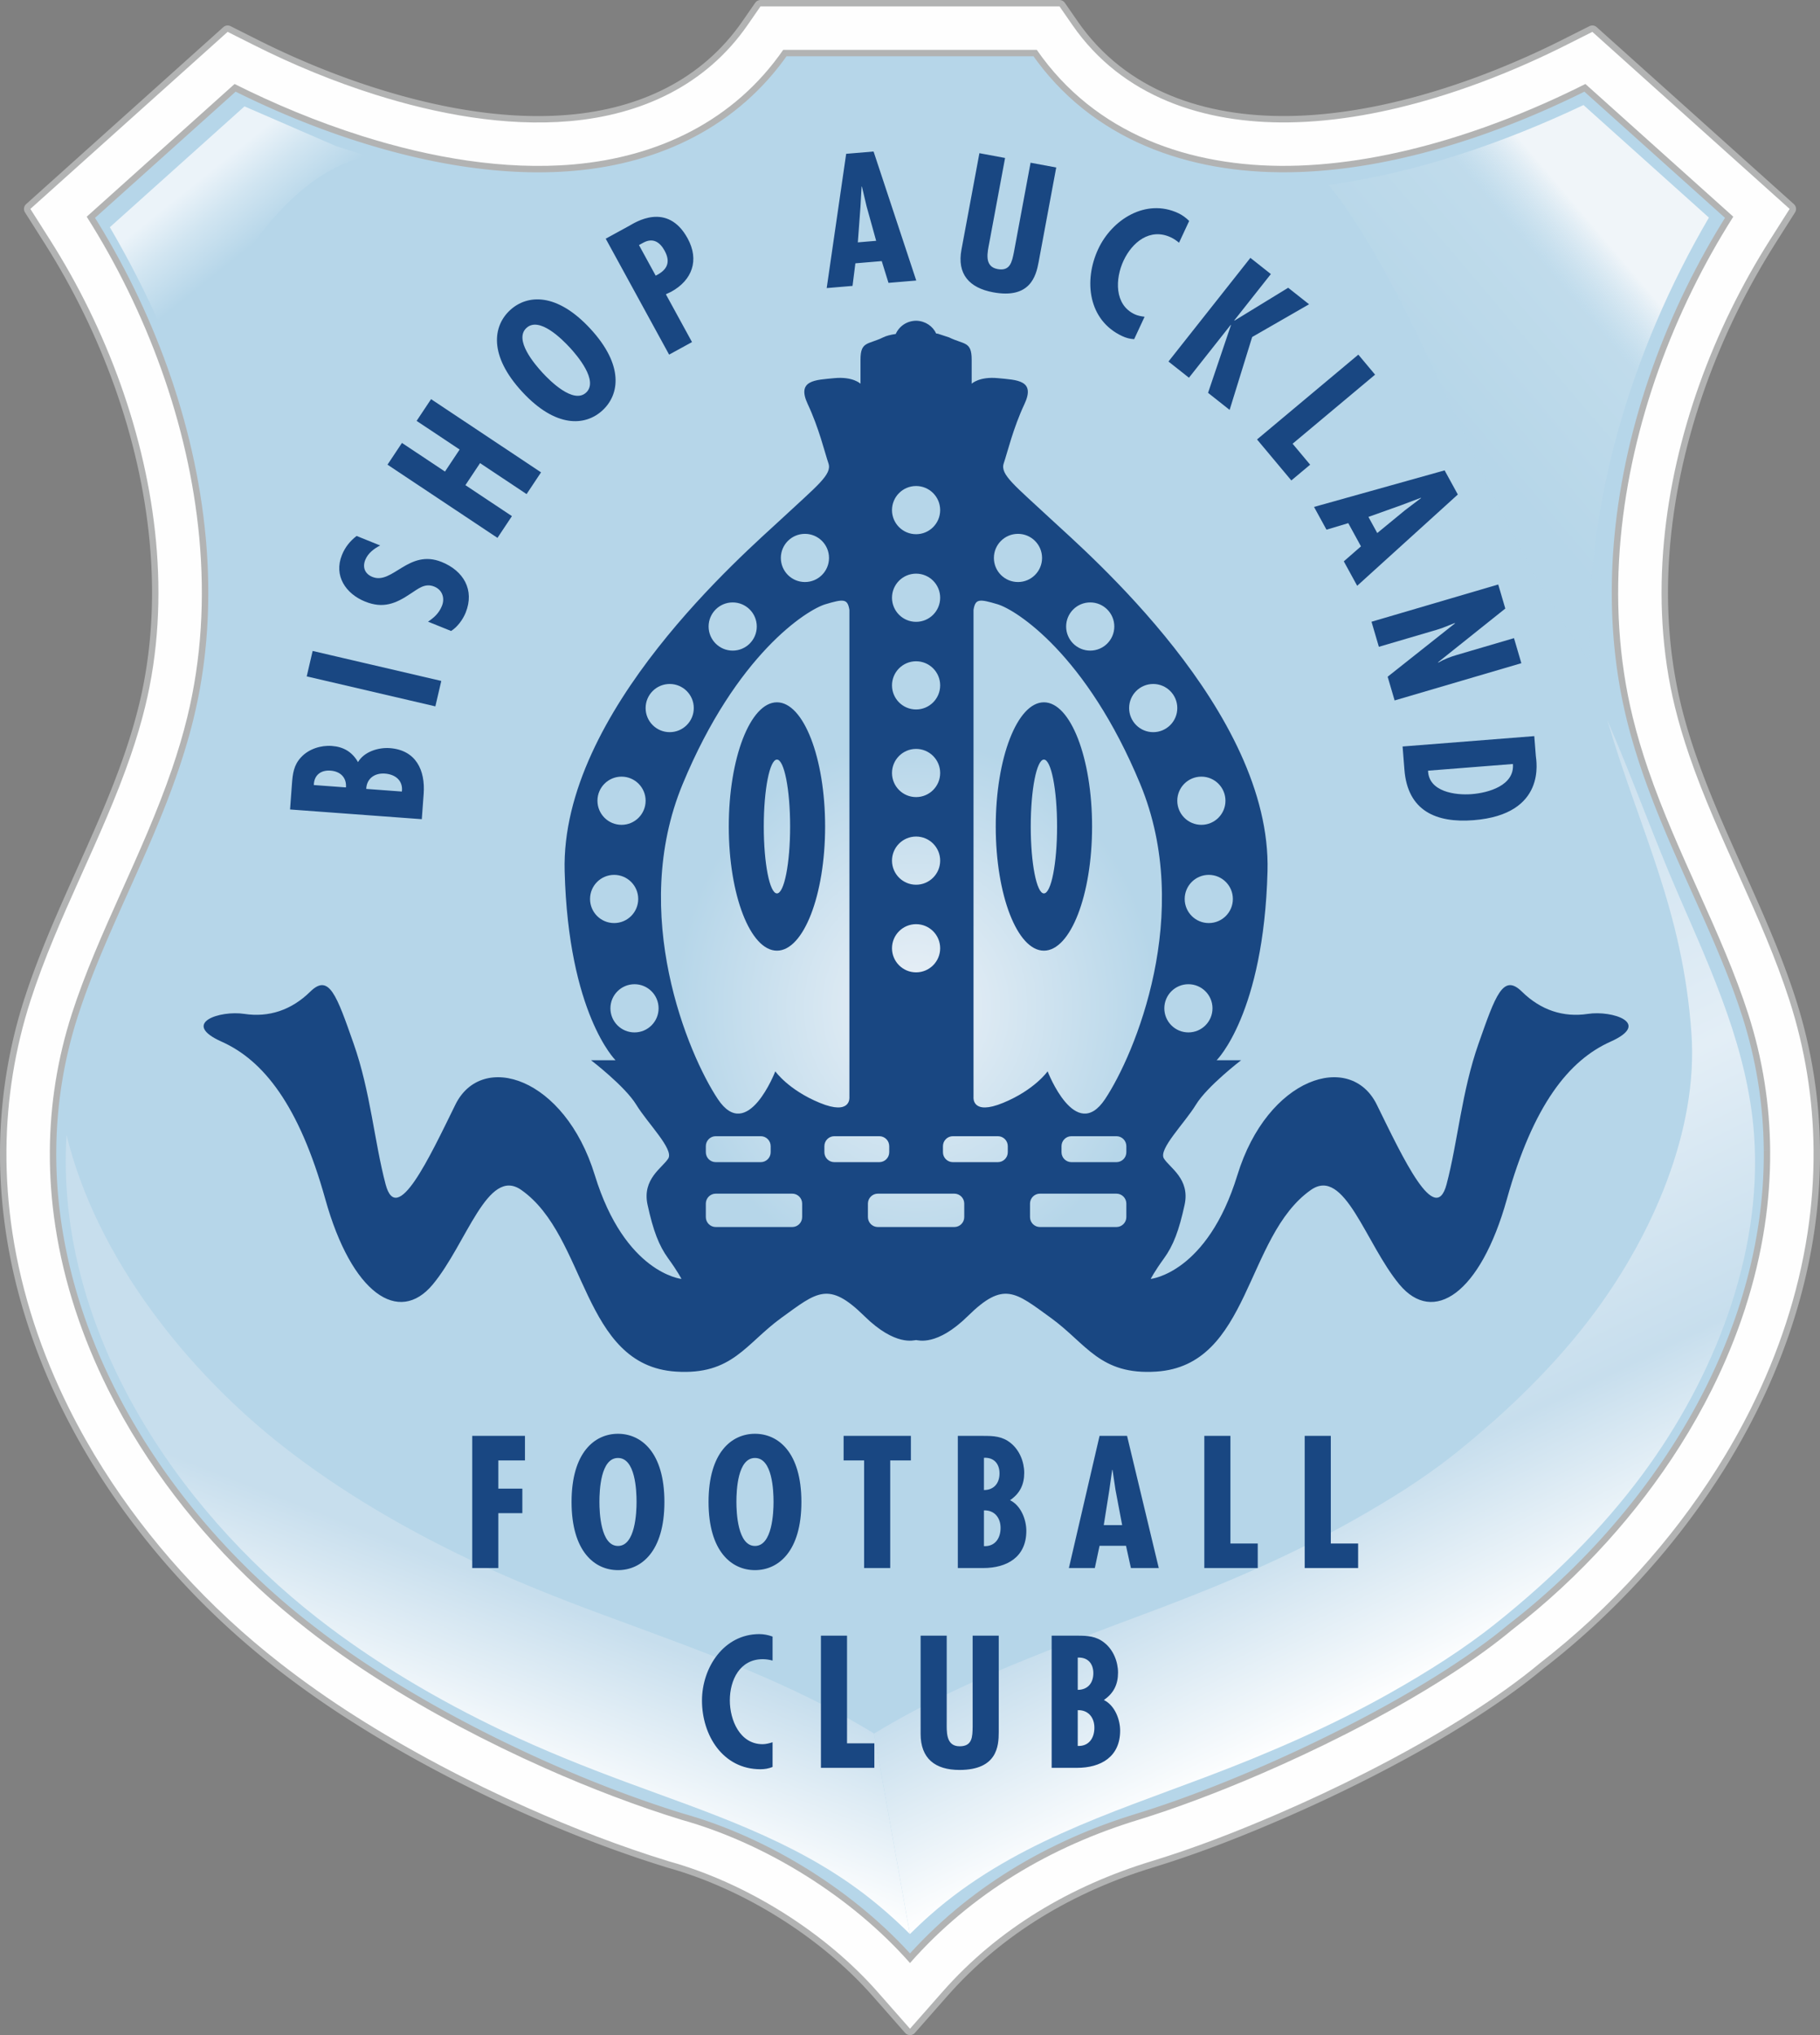
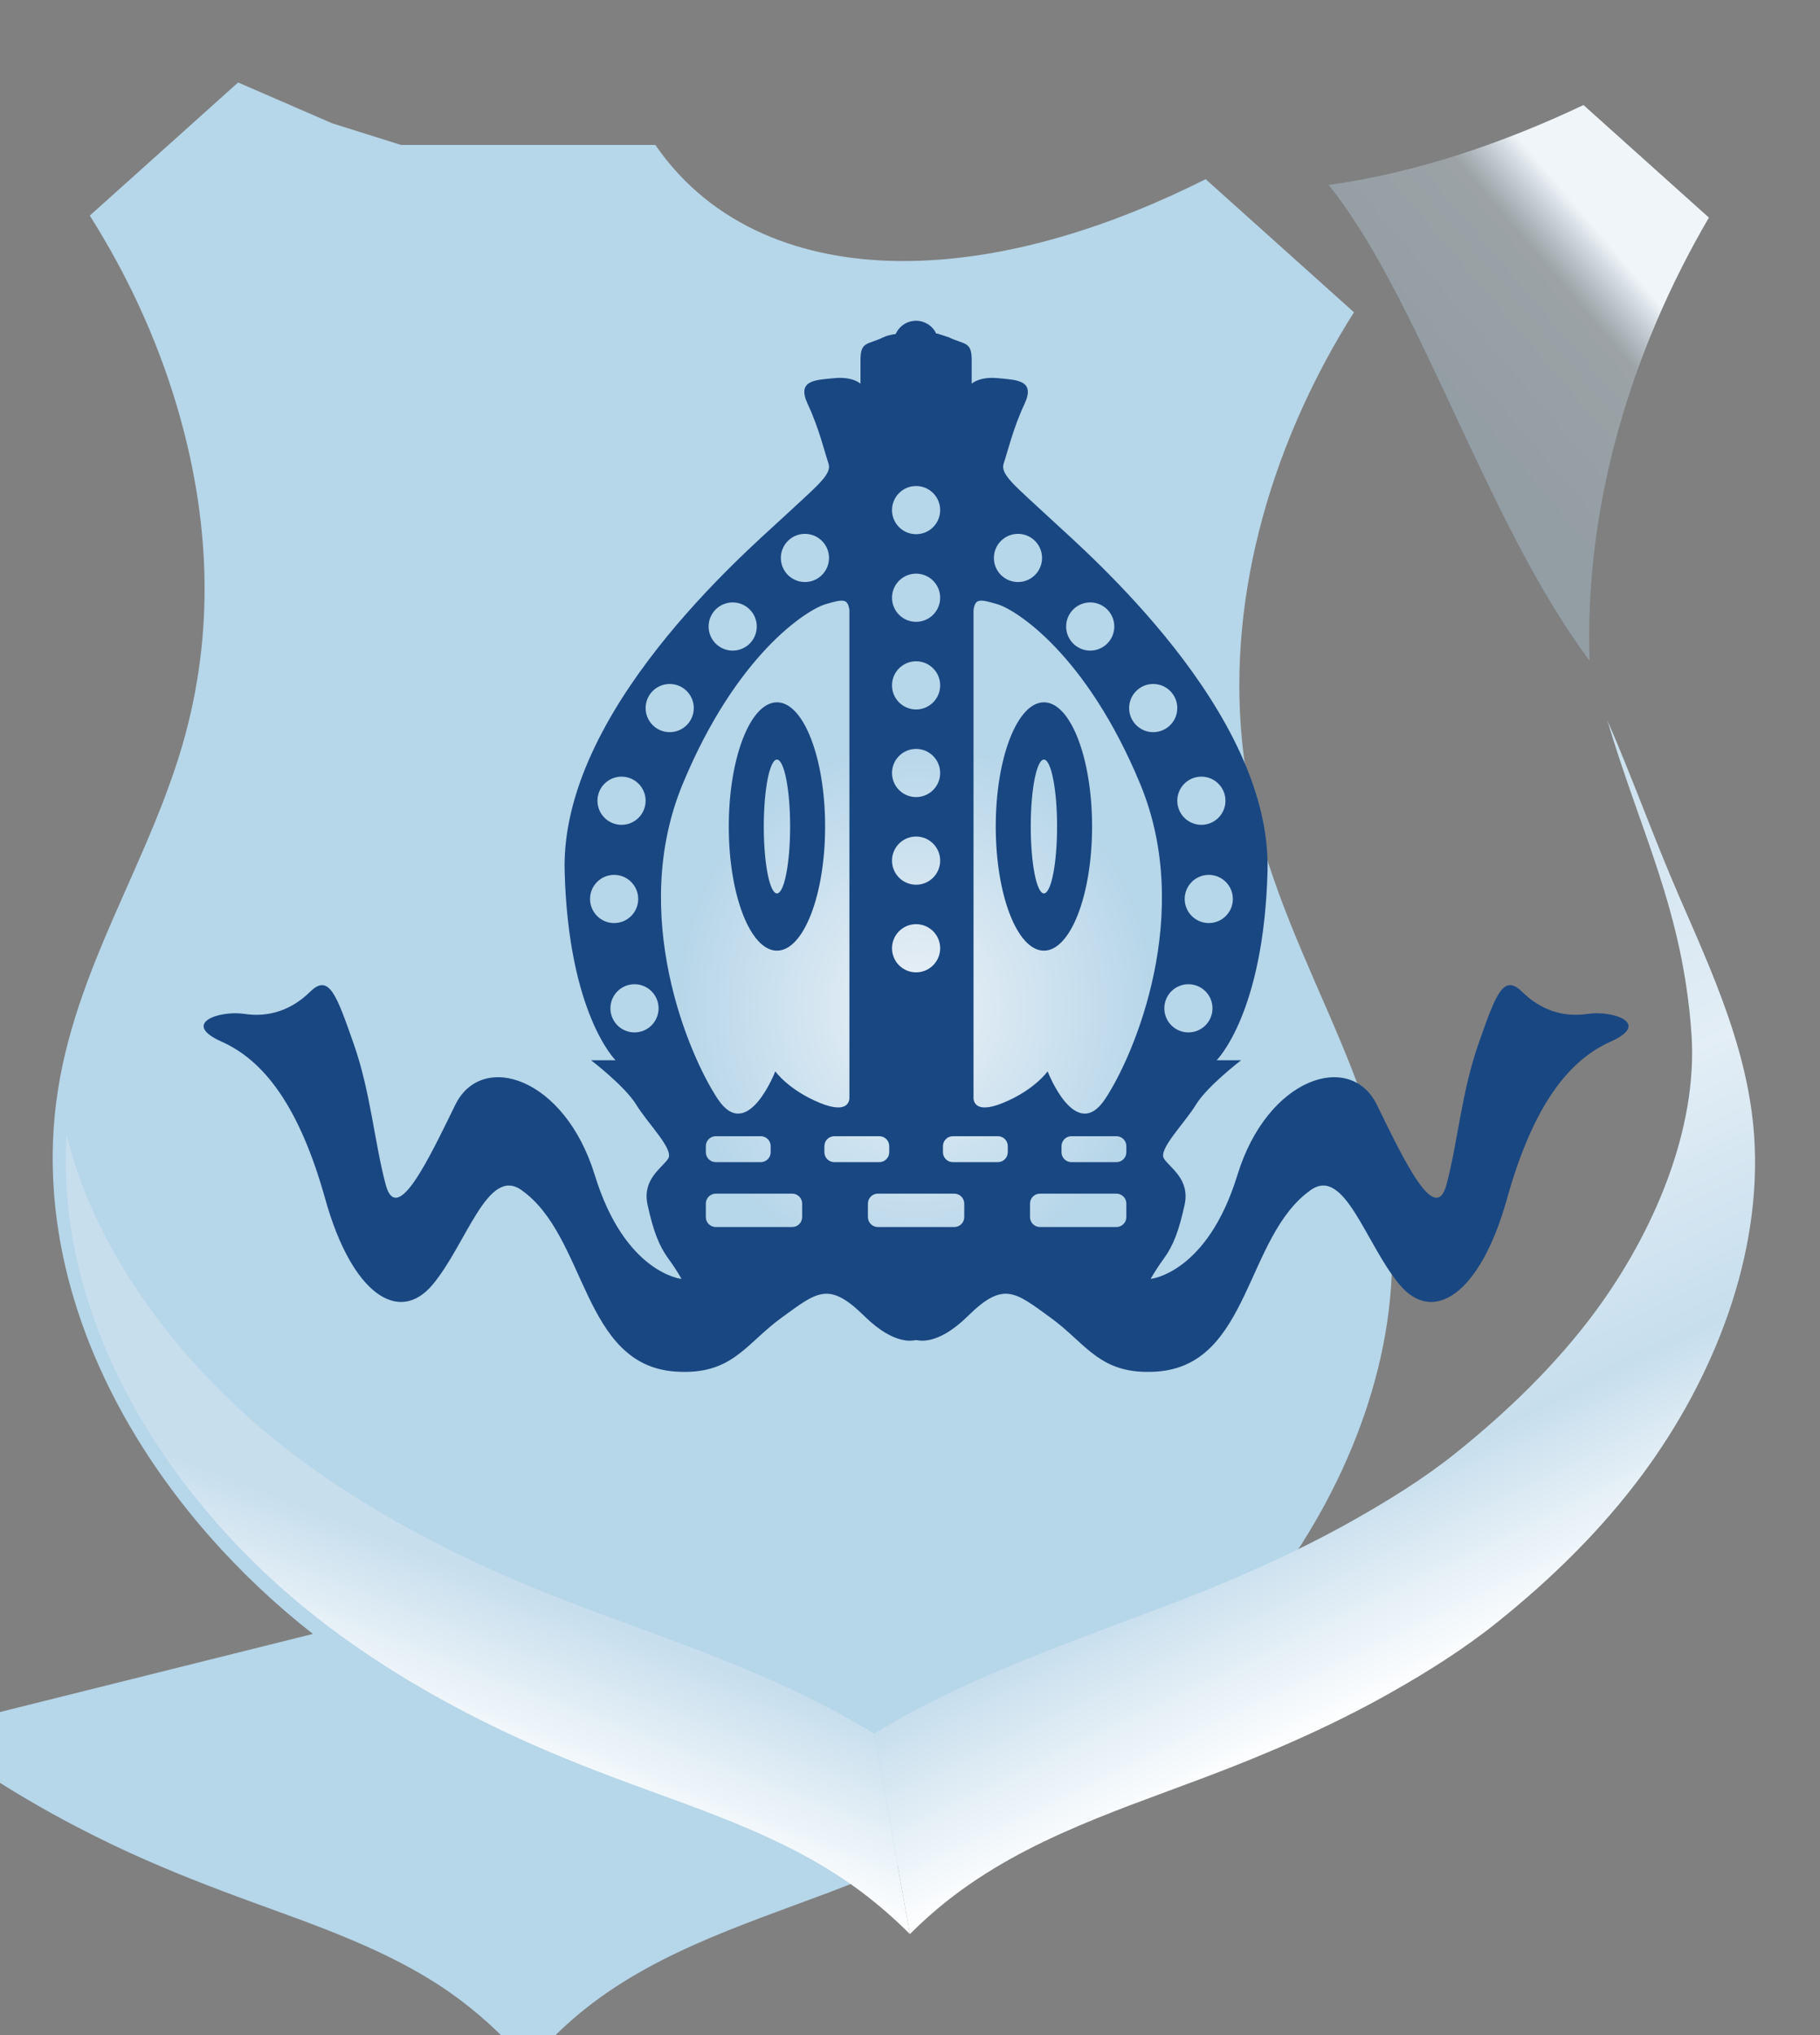
<svg xmlns="http://www.w3.org/2000/svg" xml:space="preserve" width="100%" height="100%" version="1.1" style="shape-rendering:geometricPrecision; text-rendering:geometricPrecision; image-rendering:optimizeQuality; fill-rule:evenodd; clip-rule:evenodd" viewBox="0 0 6220.2 6952.19">
  <rect x="0" y="0" width="6220.2" height="6952.19" fill="#808080" stroke="none" />
  <defs>
    <style type="text/css">  .fil7 {fill:#FEFEFE} .fil5 {fill:#194782} .fil6 {fill:#B2B3B3;fill-rule:nonzero} .fil2 {fill:url(#id0)} .fil4 {fill:url(#id1)} .fil1 {fill:url(#id2)} .fil3 {fill:url(#id3)} .fil0 {fill:url(#id4)}  </style>
    <linearGradient id="id0" gradientUnits="userSpaceOnUse" x1="5483.29" y1="814.03" x2="4883.6" y2="1324.17">
      <stop offset="0" style="stop-opacity:1; stop-color:#F0F5F9" />
      <stop offset="0.271" style="stop-opacity:0.337; stop-color:#D3E6F1" />
      <stop offset="1" style="stop-opacity:0.337; stop-color:#B6D6E9" />
    </linearGradient>
    <linearGradient id="id1" gradientUnits="userSpaceOnUse" x1="2492.34" y1="3762.69" x2="3729.72" y2="6305.16">
      <stop offset="0" style="stop-opacity:1; stop-color:#C7DEED" />
      <stop offset="0.455" style="stop-opacity:1; stop-color:#E3EEF6" />
      <stop offset="0.761" style="stop-opacity:1; stop-color:#C7DEED" />
      <stop offset="1" style="stop-opacity:1; stop-color:white" />
    </linearGradient>
    <linearGradient id="id2" gradientUnits="userSpaceOnUse" x1="657.36" y1="631.79" x2="838.31" y2="857.65">
      <stop offset="0" style="stop-opacity:1; stop-color:#EBF3F9" />
      <stop offset="0.439" style="stop-opacity:1; stop-color:#D1E5F1" />
      <stop offset="1" style="stop-opacity:1; stop-color:#B6D6E9" />
    </linearGradient>
    <linearGradient id="id3" gradientUnits="userSpaceOnUse" x1="3509.06" y1="3750.98" x2="2494.83" y2="6368.64">
      <stop offset="0" style="stop-opacity:1; stop-color:#C7DEED" />
      <stop offset="0.78" style="stop-opacity:1; stop-color:#C7DEED" />
      <stop offset="1" style="stop-opacity:1; stop-color:white" />
    </linearGradient>
    <radialGradient id="id4" gradientUnits="userSpaceOnUse" gradientTransform="matrix(0.9 -0 -0 1 312 0)" cx="3130.89" cy="3442.4" r="915.06" fx="3130.89" fy="3442.4">
      <stop offset="0" style="stop-opacity:1; stop-color:#EBF1F7" />
      <stop offset="1" style="stop-opacity:1; stop-color:#B6D6E9" />
    </radialGradient>
  </defs>
  <g id="Layer_blx0020_1">
    <g id="_1227132406528">
-       <path class="fil0" d="M1069.27 5581.58c-508.2,-397.54 -913.36,-1019.55 -888.1,-1684.76 9.04,-238.08 74.82,-446.75 165.75,-665.96 94.09,-226.85 206.97,-447.59 275.98,-684.02 113.21,-387.83 95.3,-779.4 -19.98,-1164.87 -68.35,-228.55 -168.85,-444.1 -296.04,-645.5l506.92 -454.73 321.69 139.53 235.11 73.85c77.47,24.33 158.03,37.13 238.22,48.66 411.51,59.22 836.02,-17.79 1085.67,-379l869.24 0c192.8,280.39 505.51,394.41 837,396.59 358.3,2.39 725.99,-119.97 1043.7,-279.64 168.87,151.69 337.91,303.19 506.92,454.73 -272.33,430.19 -432.83,951.83 -382.69,1462.34 29.44,299.69 130.71,552.45 249.11,824.68 118.96,273.54 239.16,536.36 260.48,838.71 30.45,431.85 -141.86,869.21 -395.05,1212.28 -144.51,195.82 -320.24,368.4 -510.1,520.29 -117.5,94.45 -243.24,172.87 -374.13,247.24 -204.86,115.13 -419.26,208.33 -638.91,291.2 -308.44,116.31 -631.37,216.67 -883.48,438.37 -52.43,46.13 -101.22,96.17 -147.47,148.46 -69.61,-79.02 -144.5,-151.91 -228.58,-215.5 -225.34,-170.45 -500.75,-257.64 -762.59,-354.67 -143.34,-53.11 -284.64,-109.62 -422.66,-175.3 -226.08,-107.6 -448.38,-238.7 -646.02,-392.98z" />
-       <path class="fil1" d="M621.95 1294.35c115.72,-288.03 324.69,-693.63 634.89,-761.02l-107.08 -33.63 -314.18 -136.27 -460.17 412.78c96.76,165.57 179.59,338.63 246.53,518.14z" />
+       <path class="fil0" d="M1069.27 5581.58c-508.2,-397.54 -913.36,-1019.55 -888.1,-1684.76 9.04,-238.08 74.82,-446.75 165.75,-665.96 94.09,-226.85 206.97,-447.59 275.98,-684.02 113.21,-387.83 95.3,-779.4 -19.98,-1164.87 -68.35,-228.55 -168.85,-444.1 -296.04,-645.5l506.92 -454.73 321.69 139.53 235.11 73.85l869.24 0c192.8,280.39 505.51,394.41 837,396.59 358.3,2.39 725.99,-119.97 1043.7,-279.64 168.87,151.69 337.91,303.19 506.92,454.73 -272.33,430.19 -432.83,951.83 -382.69,1462.34 29.44,299.69 130.71,552.45 249.11,824.68 118.96,273.54 239.16,536.36 260.48,838.71 30.45,431.85 -141.86,869.21 -395.05,1212.28 -144.51,195.82 -320.24,368.4 -510.1,520.29 -117.5,94.45 -243.24,172.87 -374.13,247.24 -204.86,115.13 -419.26,208.33 -638.91,291.2 -308.44,116.31 -631.37,216.67 -883.48,438.37 -52.43,46.13 -101.22,96.17 -147.47,148.46 -69.61,-79.02 -144.5,-151.91 -228.58,-215.5 -225.34,-170.45 -500.75,-257.64 -762.59,-354.67 -143.34,-53.11 -284.64,-109.62 -422.66,-175.3 -226.08,-107.6 -448.38,-238.7 -646.02,-392.98z" />
      <path class="fil2" d="M5432.94 2257.17c-352.98,-469.83 -579.68,-1237.24 -891.97,-1625.39 301.14,-41.74 598.58,-143.91 870.88,-272.94 142.84,128.24 285.75,256.36 428.66,384.5 -266.13,455.15 -426.28,985.21 -407.57,1513.82z" />
      <path class="fil3" d="M2987.33 5921.92l122.41 684.97c-50.43,-50.16 -103.78,-97.26 -160.72,-140.33 -242.24,-183.23 -527.01,-274.17 -807.65,-378.17 -142.42,-52.77 -283.6,-109.17 -420.8,-174.46 -223.3,-106.27 -440.89,-234.14 -635.91,-386.6 -486.9,-380.66 -883.18,-979.46 -858.94,-1617.66l1.81 -32.1c103.08,421.67 413.98,808.54 741.3,1064.44 195.52,152.87 414.06,280.03 637.91,386.54 146.09,69.54 296.92,129.38 448.57,185.58 331.86,122.97 639.05,228.56 932.01,407.8z" />
      <path class="fil4" d="M2987.33 5921.92l122.41 684.97c23.01,-22.82 46.66,-45.02 71.02,-66.44 271.51,-238.8 606.29,-344.05 937.02,-468.8 217.63,-82.08 431.6,-174.48 634.38,-288.93 127.31,-71.85 250.94,-149.52 365.15,-241.06 185.18,-148.42 357.11,-316.51 498.26,-507.78 240.8,-326.29 408.37,-744.62 379.4,-1155.61 -20.44,-289.94 -141.53,-552.57 -255.75,-815.2 -87.03,-200.1 -158.61,-402.28 -245.81,-602.54 113.05,383.2 257.58,646.66 287.44,1069.94 23.39,331.75 -134.44,686.73 -327.67,948.6 -134.81,182.65 -301.48,343.19 -478.27,484.89 -108.32,86.81 -228.15,160.76 -348.85,228.89 -212.63,120 -438.63,216.55 -666.83,302.64 -347.68,131.12 -670.01,243.33 -971.89,426.43z" />
      <g>
        <path class="fil5" d="M3018.21 1152.55c-51.53,25.32 -77.3,12.66 -77.3,75.97l0 82.31c0,0 -25.75,-25.33 -90.15,-18.99 -64.41,6.32 -128.81,6.32 -90.16,88.64 38.64,82.3 57.94,164.62 70.84,202.6 12.87,37.98 -38.65,75.96 -161.02,189.94 -122.36,113.96 -755.04,657.31 -740.63,1202.96 12.88,487.51 173.89,645.81 173.89,645.81l-83.72 0c0,0 115.93,88.63 154.56,151.94 38.65,63.31 128.81,151.96 109.49,183.61 -19.31,31.64 -90.16,69.64 -70.84,158.28 19.32,88.63 38.65,139.28 70.84,183.61 32.21,44.31 45.09,69.64 45.09,69.64 0,0 -193.21,-18.99 -296.26,-354.56 -103.05,-335.55 -386.42,-424.2 -476.58,-240.58 -90.16,183.61 -199.65,417.87 -238.29,272.26 -38.64,-145.63 -51.52,-316.58 -109.49,-481.2 -57.96,-164.61 -83.71,-240.59 -148.12,-177.27 -64.41,63.31 -141.69,88.64 -225.42,75.98 -83.72,-12.67 -218.98,31.64 -77.29,94.97 141.69,63.33 264.06,215.29 354.22,538.18 90.16,322.89 251.17,430.52 367.1,291.23 115.93,-139.28 187.28,-403.93 302.7,-322.89 225.42,158.28 206.54,599.38 528.1,620.46 193.21,12.66 238.29,-94.95 360.65,-183.59 122.36,-88.65 161.02,-126.64 283.37,-6.35 106.69,104.91 170.15,82.25 177.12,82.24 6.96,0 70.42,22.67 177.11,-82.25 122.37,-120.3 161,-82.3 283.37,6.34 122.36,88.64 167.43,196.26 360.65,183.6 321.56,-21.08 302.7,-462.18 528.1,-620.46 115.42,-81.05 186.77,183.61 302.7,322.89 115.91,139.29 276.93,31.66 367.11,-291.23 90.15,-322.89 212.52,-474.85 354.2,-538.18 141.68,-63.33 6.44,-107.63 -77.28,-94.97 -83.73,12.67 -161.02,-12.66 -225.42,-75.98 -64.4,-63.31 -90.15,12.67 -148.11,177.27 -57.97,164.62 -70.87,335.57 -109.5,481.2 -38.63,145.61 -148.12,-88.64 -238.28,-272.26 -90.16,-183.61 -373.54,-94.97 -476.58,240.58 -103.05,335.57 -296.26,354.56 -296.26,354.56 0,0 12.88,-25.33 45.07,-69.64 32.22,-44.34 51.54,-94.98 70.85,-183.61 19.34,-88.65 -51.53,-126.64 -70.85,-158.28 -19.33,-31.66 70.85,-120.3 109.5,-183.61 38.63,-63.31 154.54,-151.94 154.54,-151.94l-83.72 0c0,0 161.02,-158.3 173.9,-645.81 14.4,-545.64 -618.28,-1089 -740.63,-1202.96 -122.37,-113.98 -173.89,-151.96 -161,-189.94 12.87,-37.98 32.17,-120.3 70.82,-202.6 38.65,-82.33 -25.75,-82.32 -90.15,-88.64 -64.41,-6.34 -90.17,18.99 -90.17,18.99 0,0 0,-18.99 0,-82.31 0,-63.32 -25.75,-50.65 -77.3,-75.98l-38.65 -12.67 -5.26 -0.43c-11.72,-25.12 -36.74,-42.64 -67.39,-43.8 -32.45,-0.1 -59.11,18.56 -70.91,45.26 -16.85,2.43 -32,6.13 -43.19,11.64zm30.38 590.02c0,-45.46 36.85,-82.31 82.31,-82.31 45.45,0 82.3,36.85 82.3,82.31 0,45.46 -36.85,82.3 -82.3,82.3 -45.46,0 -82.31,-36.85 -82.31,-82.3zm278.6 2005.83l0 -1665.14c6.31,-37.99 18.97,-37.99 82.29,-18.99 63.3,18.99 303.91,170.95 487.53,614.14 183.61,443.19 -18.99,924.36 -120.3,1076.33 -101.31,151.95 -196.26,-94.97 -196.26,-94.97 0,0 -44.32,63.32 -151.96,107.64 -107.65,44.32 -101.3,-19.01 -101.3,-19.01zm-506.5 -1684.13c63.3,-19.01 75.98,-19.01 82.3,18.99l0 1665.13c0,0 6.32,63.33 -101.31,19.01 -107.64,-44.33 -151.95,-107.64 -151.95,-107.64 0.01,0 -94.97,246.92 -196.29,94.97 -101.3,-151.97 -303.9,-633.14 -120.28,-1076.33 183.61,-443.19 424.21,-595.14 487.52,-614.13zm227.91 -22.36c0,-45.45 36.85,-82.3 82.31,-82.3 45.45,0 82.3,36.85 82.3,82.3 0,45.46 -36.85,82.31 -82.3,82.31 -45.46,0 -82.31,-36.85 -82.31,-82.31zm0 299.35c0,-45.45 36.85,-82.3 82.31,-82.3 45.45,0 82.3,36.85 82.3,82.3 0,45.46 -36.85,82.31 -82.3,82.31 -45.46,0 -82.31,-36.85 -82.31,-82.31zm0 299.36c0,-45.46 36.85,-82.31 82.31,-82.31 45.45,0 82.3,36.85 82.3,82.31 0,45.46 -36.85,82.3 -82.3,82.3 -45.46,0 -82.31,-36.85 -82.31,-82.3zm82.31 217.05c45.45,0 82.3,36.85 82.3,82.3 0,45.46 -36.85,82.31 -82.3,82.31 -45.46,0 -82.31,-36.85 -82.31,-82.31 0,-45.45 36.85,-82.3 82.31,-82.3zm0 299.35c45.45,0 82.3,36.85 82.3,82.3 0,45.46 -36.85,82.31 -82.3,82.31 -45.46,0 -82.31,-36.85 -82.31,-82.31 0,-45.45 36.85,-82.3 82.31,-82.3zm497.01 779.03l0 -20.74c0,-18.74 15.19,-33.96 33.94,-33.96l153.71 0c18.74,0 33.94,15.21 33.94,33.96l0 20.74c0,18.75 -15.2,33.95 -33.94,33.95l-153.71 0c-18.76,0 -33.94,-15.2 -33.94,-33.95zm-217.57 -54.7c18.78,0 33.96,15.21 33.96,33.96l0 20.74c0,18.75 -15.19,33.95 -33.96,33.95l-153.69 0c-18.76,0 -33.94,-15.2 -33.94,-33.94l0 -20.75c0,-18.74 15.18,-33.96 33.94,-33.96l153.69 0zm-592.85 33.96c0,-18.74 15.2,-33.96 33.96,-33.96l153.71 0c18.75,0 33.94,15.21 33.94,33.96l0 20.74c0,18.75 -15.2,33.94 -33.94,33.94l-153.71 0c-18.76,0 -33.96,-15.2 -33.96,-33.94l0 -20.75zm-183.6 0l0 20.74c0,18.75 -15.2,33.94 -33.94,33.94l-153.72 0c-18.74,0 -33.94,-15.2 -33.94,-33.94l0 -20.75c0,-18.74 15.2,-33.96 33.94,-33.96l153.72 0c18.75,0 33.94,15.21 33.94,33.96zm627.67 162.32c18.74,0 33.94,15.2 33.94,33.96l0 46.06c0,18.75 -15.2,33.96 -33.94,33.96l-261.34 -0c-18.75,0 -33.95,-15.21 -33.95,-33.96l0 -46.06c0,-18.76 15.2,-33.96 33.95,-33.96l261.34 0zm292.65 -0l261.34 0c18.75,0 33.94,15.2 33.94,33.96l0 46.06c0,18.75 -15.2,33.96 -33.94,33.96l-261.34 -0c-18.74,0 -33.94,-15.21 -33.94,-33.96l0 -46.06c0,-18.76 15.2,-33.96 33.94,-33.96zm-846.64 0c18.74,0 33.94,15.2 33.94,33.96l0 46.06c0,18.75 -15.2,33.96 -33.94,33.96l-261.34 -0c-18.75,0 -33.94,-15.21 -33.94,-33.96l0 -46.06c0,-18.76 15.2,-33.96 33.94,-33.96l261.34 0zm771.55 -2253.96c45.47,0 82.31,36.85 82.31,82.3 0,45.45 -36.84,82.3 -82.31,82.3 -45.45,0 -82.3,-36.85 -82.3,-82.3 0,-45.45 36.85,-82.3 82.3,-82.3zm-728.1 0.01c45.45,0 82.3,36.85 82.3,82.3 0,45.45 -36.85,82.3 -82.3,82.3 -45.47,0 -82.31,-36.85 -82.31,-82.3 0,-45.45 36.84,-82.3 82.31,-82.3zm1297.91 1247.27c0,-45.45 36.85,-82.3 82.32,-82.3 45.45,-0 82.31,36.85 82.31,82.3 0,45.46 -36.85,82.31 -82.31,82.31 -45.47,0 -82.32,-36.85 -82.32,-82.3zm-322.89 -848.41c-45.47,-0.01 -82.32,-36.85 -82.32,-82.31 0,-45.47 36.85,-82.32 82.32,-82.32 45.44,0 82.3,36.85 82.3,82.32 0,45.45 -36.87,82.31 -82.3,82.31zm132.96 196.28c0,-45.45 36.85,-82.3 82.3,-82.31 45.46,0 82.31,36.85 82.31,82.31 0,45.45 -36.85,82.31 -82.31,82.31 -45.45,-0 -82.3,-36.85 -82.3,-82.31zm246.93 234.26c45.44,0 82.29,36.85 82.29,82.32 0,45.45 -36.85,82.31 -82.29,82.31 -45.47,-0 -82.32,-36.85 -82.32,-82.31 0,-45.47 36.85,-82.32 82.32,-82.32zm-1937.39 709.11c45.45,0 82.3,36.87 82.3,82.32 0,45.45 -36.85,82.31 -82.3,82.31 -45.47,0 -82.32,-36.85 -82.32,-82.31 0,-45.45 36.85,-82.32 82.32,-82.32zm335.55 -1304.27c45.47,0 82.32,36.85 82.32,82.32 0,45.45 -36.85,82.31 -82.32,82.31 -45.45,-0 -82.3,-36.85 -82.3,-82.31 0,-45.47 36.85,-82.32 82.3,-82.32zm-297.57 677.48c0,45.45 -36.85,82.3 -82.3,82.3 -45.45,-0 -82.31,-36.85 -82.31,-82.3 0,-45.47 36.85,-82.32 82.31,-82.32 45.45,0 82.3,36.85 82.3,82.32zm-189.94 335.55c0,-45.45 36.86,-82.3 82.31,-82.3 45.45,-0 82.31,36.85 82.31,82.31 0,45.45 -36.86,82.3 -82.31,82.3 -45.45,0 -82.31,-36.85 -82.31,-82.31zm272.25 -734.44c45.46,0 82.3,36.85 82.3,82.31 0,45.45 -36.84,82.3 -82.3,82.3 -45.45,-0 -82.31,-36.85 -82.31,-82.3 0,-45.46 36.85,-82.31 82.31,-82.31zm1690.48 1107.99c0,-45.46 36.82,-82.32 82.3,-82.32 45.44,0 82.31,36.87 82.31,82.32 0,45.45 -36.87,82.3 -82.3,82.3 -45.48,0 -82.31,-36.85 -82.31,-82.3zm-1159.33 -621.15c0,-234.29 -73.7,-424.2 -164.62,-424.2 -90.92,0 -164.61,189.91 -164.61,424.2 0,234.27 73.69,424.18 164.61,424.18 90.92,0 164.62,-189.91 164.62,-424.18zm-119.61 0.02c0,126.25 -20.15,228.6 -45.02,228.6 -24.85,0 -45,-102.35 -45,-228.6 0,-126.25 20.15,-228.59 45,-228.59 24.87,0 45.02,102.34 45.02,228.59zm702.78 -0.02c0,234.28 73.69,424.19 164.61,424.19 90.92,0 164.62,-189.91 164.62,-424.19 0,-234.29 -73.7,-424.2 -164.62,-424.2 -90.92,0 -164.61,189.91 -164.61,424.2zm164.61 228.62c-24.85,0 -45,-102.35 -45,-228.6 0,-126.25 20.15,-228.59 45,-228.59 24.85,0 45,102.34 45,228.59 0,126.25 -20.15,228.6 -45,228.6z" />
-         <path class="fil5" d="M5243.68 2514.64l-450.05 35.42 6.25 79.38c11.04,140.28 108.06,182.5 236.39,172.38 251.28,-19.79 213.94,-204.23 212.71,-219.75l-5.3 -67.43zm-72.98 95.23c5.79,73.42 -83.53,98.46 -140.84,102.97 -56.11,4.41 -147.18,-8.22 -149.23,-80.14l290.07 -22.84zm-197.79 -480.58l-230.34 182.47 23.81 81 433.13 -127.23 -25.14 -85.59 -194.75 57.21c-22.41,6.57 -44.3,14.88 -63.47,26.13l-1.48 -0.81 229.99 -183.62 -24.14 -82.16 -433.11 127.24 25.14 85.59 198.76 -58.39 17.63 -5.8 42.5 -16.85 1.48 0.82zm-35.65 -522.46l-446.29 124.87 42.55 77.72 74.44 -22.32 43.43 79.29 -58.67 51.22 45.75 83.5 343.93 -311.84 -45.15 -82.45zm-80.6 94.64l-54.99 41.7 -94.63 77.75 -30.18 -55.13 114.77 -40.98 64.45 -24.37 0.58 1.04zm-214.29 -490.02l-346.21 289.73 117.21 140.05 64.28 -53.8 -59.94 -71.63 281.93 -235.93 -57.26 -68.41zm-368.9 -330.6l-279.99 354.13 69.97 55.33 142.61 -180.35 0.93 0.75 -78.24 231.22 73.73 58.3 77.02 -248.99 194.51 -111.82 -71.39 -56.44 -183.38 112.23 -0.94 -0.74 125.13 -158.28 -69.97 -55.33zm-246.96 -152.89c-110.2,-51.31 -226.02,21.57 -273.28,123.06 -50.04,107.47 -34.46,242.85 82.23,297.18 13.02,6.07 26.52,9.71 40.75,10.38l35.62 -76.53c-11.83,-1.54 -23.41,-3.63 -33.73,-8.43 -70.56,-32.85 -66.61,-122.17 -38.3,-182.96 29.31,-62.96 90.33,-113.14 161.42,-80.04 10.31,4.8 19.32,10.98 28.37,18.49l34.63 -74.36c-11.29,-11.2 -23.61,-20.23 -37.72,-26.8zm-740.55 124.97c-15.44,82.99 26.3,130.34 108.1,145.58 126.55,23.56 146.76,-55.51 155.53,-102.59l60.28 -323.74 -87.7 -16.32 -56.99 306.08c-6.73,32.86 -12.76,65.23 -55.73,57.23 -47.68,-8.88 -34.13,-58.74 -27.89,-92.29l53.49 -287.24 -87.72 -16.34 -61.36 329.63zm-394.02 -327.47l-66.54 458.64 88.29 -7.44 9.73 -77.12 90.09 -7.58 23.09 74.35 94.87 -7.98 -145.85 -440.77 -93.68 7.89zm39.88 302.48l9 -121.53 3.82 -68.82 1.2 -0.1 15.85 67.16 32.77 118 -62.65 5.28zm-861.64 -12.58l216.66 396.05 78.26 -42.82 -89.36 -163.36 17.9 -8.42c72.49,-39.65 97.03,-108.35 56.5,-182.41 -69.81,-127.65 -181.73,-52.77 -198.55,-43.58l-81.41 44.54zm201.13 40.81c22.12,40.45 8.34,66.41 -30.34,85.52l-57.17 -104.54 14.71 -8.04c33.63,-18.39 57.29,-1.31 72.81,27.06zm-323.51 331.49c24.38,26.39 98.89,113.24 55.34,153.46 -43.54,40.23 -124.21,-40.95 -148.57,-67.34 -27.23,-29.46 -98.91,-113.24 -55.35,-153.45 43.54,-40.22 121.37,37.86 148.58,67.33zm-163.17 150.72c114.96,124.47 216.08,117.47 274.57,63.45 58.51,-54.04 73.5,-154.29 -41.47,-278.76 -114.96,-124.47 -216.08,-117.48 -274.57,-63.44 -58.49,54.03 -73.49,154.27 41.47,278.75zm-460.27 248.96l375.85 250.06 49.42 -74.27 -159.01 -105.8 50.08 -75.27 159.01 105.8 49.42 -74.27 -375.84 -250.07 -49.42 74.27 147.05 97.83 -50.08 75.27 -147.06 -97.83 -49.42 74.27zm-76.59 467.65c61.08,24.64 104.05,7.75 155.51,-27.01 26.07,-16.58 48.59,-37.21 80.81,-24.21 27.76,11.2 37.01,39.47 26.26,66.12 -9.86,24.43 -26.36,39.72 -47.52,53.77l78.85 31.81c21.5,-13.27 40.36,-39.24 49.78,-62.56 31.35,-77.75 -7.47,-143.12 -81.89,-173.13 -113.26,-45.68 -168.01,78.77 -236.86,51.01 -25.54,-10.32 -34.59,-32.68 -24.29,-58.23 9.19,-22.76 29.69,-38.37 50.85,-49.22l-80.52 -32.48c-22.51,17.4 -39.36,38.36 -50.11,65.02 -28.67,71.06 13.06,132.44 79.14,159.11zm-199.5 255.56l439.67 102.43 20.25 -86.88 -439.67 -102.42 -20.24 86.87zm393.32 487.86l6.38 -86.58c5.98,-81.2 -26.79,-149.66 -115.77,-156.21 -38.82,-2.87 -87.94,12.13 -108.59,47.82 -20.22,-35.1 -49.58,-52.28 -89.59,-55.24 -37.62,-2.76 -78.81,10.4 -104.89,38.49 -25.4,26.95 -28.79,56.72 -31.35,91.35l-6.43 87.18 450.23 33.18zm-189.9 -103.44c1.41,-35.32 28.66,-54.92 63.9,-52.34 37.61,2.79 62.35,25.62 57.92,61.31l-121.81 -8.97zm-69.26 -5.11l-109.87 -8.11c0.72,-34.16 24.22,-51.64 57.07,-49.21 34.03,2.51 55.27,23.87 52.8,57.32zm602.76 2395.42l-82.02 0 0 -96.39 91 0 0 -83.82 -180.21 0 0 451.46 89.21 0 0 -187.42 82.02 0 0 -83.82zm326.9 -187.39c-79.63,0 -158.66,63.47 -158.66,232.92 0,169.42 79.03,232.89 158.66,232.9 79.62,0 158.66,-63.48 158.66,-232.9 0,-169.44 -79.04,-232.91 -158.66,-232.91zm0 383.19c-59.28,0 -63.46,-114.37 -63.46,-150.28 0,-40.13 4.19,-150.3 63.46,-150.29 59.27,0 63.47,110.16 63.47,150.29 0,35.91 -4.2,150.28 -63.47,150.28zm468.2 -383.19c-79.64,0 -158.67,63.47 -158.67,232.92 0,169.42 79.03,232.89 158.67,232.9 79.63,0 158.66,-63.48 158.66,-232.9 0,-169.44 -79.03,-232.91 -158.66,-232.91zm0 383.19c-59.27,0 -63.47,-114.37 -63.47,-150.28 0,-40.13 4.2,-150.3 63.47,-150.29 59.26,0 63.46,110.16 63.46,150.29 0,35.91 -4.2,150.28 -63.46,150.28zm372.99 -292.19l0 367.63 89.21 0 0 -367.63 70.65 0 0 -83.82 -229.92 0 0 83.82 70.06 0zm320.31 -83.82l0 451.46 86.82 0c81.42,0 147.28,-37.74 147.28,-126.93 0,-38.91 -18.57,-86.82 -55.69,-104.77 33.52,-22.77 48.49,-53.3 48.49,-93.42 0,-37.72 -16.17,-77.83 -46.09,-101.79 -28.73,-23.35 -58.68,-24.55 -93.4,-24.55l-87.41 0zm89.23 254.47c35.3,-1.2 56.85,24.55 56.85,59.87 0,37.72 -20.95,64.08 -56.85,62.27l0 -122.14zm0 -69.45l0 -110.17c34.11,-1.8 53.25,20.35 53.25,53.3 0,34.12 -19.74,56.87 -53.25,56.87zm395.14 -185.02l-104.8 451.46 88.62 0 16.18 -76.04 90.4 0 16.77 76.04 95.2 0 -108.36 -451.46 -94 0zm33.51 184.41l9.6 -68.23 1.19 0 10.18 68.23 22.76 120.36 -62.86 0 19.15 -120.36zm324.53 -184.41l0 451.46 182.6 0 0 -83.83 -93.39 0 0 -367.63 -89.21 0zm343.05 0l0 451.46 182.61 0 0 -83.83 -93.4 0 0 -367.63 -89.21 0zm-1852.74 1053.17c-77.83,0 -111.96,-82.64 -111.96,-149.68 0,-69.45 34.13,-140.71 112.57,-140.71 11.38,0 22.15,1.79 33.53,4.77l0 -82.01c-14.97,-5.38 -29.94,-8.38 -45.51,-8.38 -121.54,0 -195.77,114.97 -195.77,226.92 0,118.56 71.24,234.71 199.97,234.71 14.37,0 28.14,-2.4 41.32,-7.79l0 -84.42c-11.38,3.59 -22.76,6.59 -34.13,6.59zm199.38 -370.63l0 451.45 182.61 0 0 -83.82 -93.39 0 0 -367.63 -89.22 0zm340.68 335.29c0,84.42 49.69,123.34 132.91,123.34 128.74,0 134.11,-81.43 134.11,-129.33l0 -329.3 -89.19 0 -0 311.34c-0.61,33.54 -0.61,66.47 -44.32,66.47 -48.49,0 -44.29,-51.5 -44.29,-85.62l0 -292.18 -89.2 0 0 335.29zm593.91 -20.96c0,37.74 -20.95,64.08 -56.89,62.27l0 -122.14c35.35,-1.2 56.89,24.55 56.89,59.87zm-146.08 -314.33l0 451.45 86.8 0c81.42,0 147.28,-37.73 147.28,-126.93 0,-38.92 -18.56,-86.82 -55.67,-104.78 33.52,-22.76 48.49,-53.3 48.49,-93.41 0,-37.72 -16.15,-77.83 -46.1,-101.77 -28.73,-23.36 -58.66,-24.56 -93.41,-24.56l-87.39 0zm142.49 128.14c0,34.12 -19.75,56.87 -53.3,56.87l0 -110.17c34.13,-1.81 53.3,20.36 53.3,53.3z" />
      </g>
      <g>
-         <path class="fil6" d="M5047.69 5864.46l-23.76 -36.86 0 0 7.28 -4.71 7.27 -4.73 7.27 -4.75 7.25 -4.77 7.24 -4.8 7.22 -4.82 7.21 -4.84 7.2 -4.86 7.18 -4.89 7.17 -4.91 7.15 -4.93 7.14 -4.96 7.11 -4.98 7.09 -5.01 7.08 -5.03 7.06 -5.06 7.04 -5.08 7.02 -5.11 7 -5.13 6.97 -5.16 6.95 -5.19 6.93 -5.21 6.9 -5.24 6.87 -5.27 6.85 -5.3 6.83 -5.33 6.8 -5.35 6.77 -5.38 6.74 -5.41 6.71 -5.44 6.68 -5.47 6.65 -5.5 28.02 33.73 -6.82 5.63 -6.85 5.6 -6.87 5.57 -6.9 5.54 -6.93 5.51 -6.95 5.47 -6.98 5.44 -7 5.41 -7.03 5.38 -7.05 5.35 -7.07 5.33 -7.09 5.29 -7.12 5.27 -7.13 5.24 -7.15 5.21 -7.17 5.18 -7.19 5.15 -7.21 5.13 -7.23 5.1 -7.25 5.07 -7.26 5.04 -7.27 5.02 -7.29 4.99 -7.3 4.97 -7.31 4.94 -7.32 4.91 -7.33 4.9 -7.34 4.86 -7.35 4.85 -7.36 4.82 -7.37 4.8 -7.38 4.77 0 0zm0 -0c-10.17,6.56 -23.75,3.63 -30.31,-6.54 -6.56,-10.17 -3.63,-23.75 6.54,-30.31l23.76 36.85zm-371.27 211.17l-19.84 -39.1 0 0 11.77 -5.99 11.75 -6.02 11.74 -6.05 11.73 -6.08 11.71 -6.12 11.7 -6.15 11.68 -6.18 11.67 -6.22 11.66 -6.25 11.64 -6.28 11.62 -6.32 11.6 -6.36 11.58 -6.39 11.56 -6.42 11.54 -6.46 11.52 -6.5 11.5 -6.53 11.47 -6.57 11.45 -6.61 11.43 -6.65 11.4 -6.68 11.38 -6.72 11.35 -6.76 11.32 -6.8 11.3 -6.84 11.26 -6.87 11.24 -6.91 11.21 -6.95 11.18 -7 11.15 -7.03 11.12 -7.08 11.09 -7.12 23.76 36.86 -11.23 7.21 -11.26 7.17 -11.29 7.12 -11.32 7.08 -11.35 7.05 -11.38 7 -11.41 6.96 -11.43 6.91 -11.46 6.88 -11.48 6.84 -11.5 6.8 -11.54 6.76 -11.56 6.72 -11.58 6.68 -11.6 6.64 -11.62 6.61 -11.65 6.56 -11.66 6.53 -11.68 6.49 -11.7 6.45 -11.71 6.42 -11.73 6.38 -11.75 6.35 -11.76 6.31 -11.78 6.27 -11.8 6.24 -11.81 6.21 -11.82 6.17 -11.83 6.14 -11.84 6.11 -11.86 6.07 -11.87 6.04 0 0zm0 0c-10.8,5.48 -23.99,1.17 -29.47,-9.63 -5.48,-10.8 -1.17,-23.99 9.63,-29.47l19.84 39.1zm-301.47 141.26l-17.37 -40.26 0 0 9.47 -4.1 9.47 -4.11 9.46 -4.13 9.45 -4.15 9.45 -4.17 9.43 -4.19 9.43 -4.2 9.42 -4.23 9.41 -4.24 9.4 -4.26 9.39 -4.28 9.39 -4.29 9.37 -4.32 9.37 -4.33 9.36 -4.35 9.35 -4.37 9.35 -4.39 9.33 -4.41 9.32 -4.42 9.32 -4.44 9.31 -4.46 9.3 -4.48 9.29 -4.49 9.28 -4.52 9.27 -4.53 9.26 -4.55 9.25 -4.57 9.24 -4.59 9.23 -4.61 9.22 -4.62 9.21 -4.64 9.21 -4.66 19.84 39.1 -9.28 4.7 -9.29 4.68 -9.3 4.66 -9.31 4.65 -9.32 4.63 -9.33 4.61 -9.34 4.59 -9.35 4.57 -9.35 4.55 -9.37 4.53 -9.38 4.52 -9.39 4.49 -9.39 4.48 -9.41 4.46 -9.41 4.44 -9.42 4.43 -9.43 4.4 -9.44 4.39 -9.45 4.37 -9.45 4.35 -9.47 4.33 -9.47 4.31 -9.48 4.3 -9.49 4.27 -9.49 4.26 -9.5 4.24 -9.51 4.22 -9.52 4.2 -9.52 4.19 -9.53 4.16 -9.54 4.15 -9.55 4.13 0 0zm0 0c-11.12,4.79 -24.02,-0.33 -28.82,-11.45 -4.79,-11.12 0.33,-24.02 11.45,-28.82l17.37 40.26zm-433.5 162.25l-12.79 -41.95 0 0 13.61 -4.19 13.6 -4.25 13.59 -4.31 13.58 -4.38 13.57 -4.45 13.56 -4.51 13.55 -4.57 13.54 -4.63 13.53 -4.69 13.52 -4.74 13.5 -4.8 13.49 -4.85 13.48 -4.91 13.46 -4.95 13.45 -5.01 13.44 -5.05 13.41 -5.1 13.4 -5.14 13.39 -5.19 13.37 -5.23 13.35 -5.27 13.33 -5.32 13.32 -5.35 13.29 -5.39 13.28 -5.43 13.25 -5.46 13.23 -5.5 13.21 -5.53 13.19 -5.56 13.17 -5.59 13.15 -5.61 13.12 -5.64 17.37 40.26 -13.21 5.68 -13.24 5.65 -13.27 5.63 -13.29 5.6 -13.31 5.57 -13.34 5.54 -13.37 5.51 -13.39 5.47 -13.41 5.44 -13.43 5.4 -13.45 5.36 -13.48 5.33 -13.5 5.28 -13.52 5.24 -13.54 5.2 -13.56 5.15 -13.58 5.11 -13.6 5.06 -13.62 5.01 -13.63 4.96 -13.64 4.91 -13.67 4.85 -13.68 4.8 -13.7 4.74 -13.71 4.69 -13.72 4.63 -13.74 4.57 -13.75 4.5 -13.76 4.44 -13.78 4.38 -13.79 4.31 -13.8 4.25 0 0zm0 0c-11.58,3.53 -23.84,-3 -27.37,-14.58 -3.53,-11.58 3,-23.84 14.58,-27.37l12.79 41.95zm-703.54 439.21l-32.91 -28.98 0 0 18.32 -20.4 18.66 -19.98 19 -19.56 19.32 -19.14 19.64 -18.73 19.96 -18.31 20.26 -17.9 20.57 -17.49 20.86 -17.08 21.15 -16.67 21.43 -16.26 21.71 -15.86 21.98 -15.46 22.25 -15.06 22.5 -14.66 22.76 -14.26 23 -13.86 23.24 -13.47 23.47 -13.08 23.7 -12.68 23.92 -12.3 24.13 -11.9 24.34 -11.52 24.55 -11.14 24.74 -10.75 24.94 -10.37 25.12 -9.99 25.29 -9.61 25.47 -9.24 25.64 -8.86 25.79 -8.49 25.95 -8.12 12.79 41.95 -25.33 7.93 -25.18 8.29 -25.01 8.65 -24.84 9.01 -24.67 9.37 -24.49 9.74 -24.3 10.11 -24.1 10.47 -23.9 10.84 -23.7 11.22 -23.49 11.59 -23.27 11.96 -23.05 12.33 -22.82 12.71 -22.59 13.09 -22.35 13.47 -22.11 13.85 -21.85 14.24 -21.6 14.62 -21.33 15 -21.07 15.39 -20.8 15.79 -20.52 16.17 -20.23 16.57 -19.94 16.96 -19.65 17.35 -19.34 17.75 -19.03 18.15 -18.73 18.55 -18.41 18.95 -18.08 19.35 -17.75 19.76 0 0zm-0 0c-8,9.08 -21.86,9.96 -30.94,1.96 -9.08,-8 -9.96,-21.86 -1.96,-30.94l32.9 28.98zm-144.25 97.42l111.34 -126.4 32.91 28.98 -111.34 126.4 -32.91 0 -0 -28.98zm32.91 28.98c-8,9.09 -21.86,9.96 -30.95,1.96 -9.09,-8 -9.96,-21.86 -1.96,-30.95l32.91 28.98zm-111.35 -155.39l111.34 126.4 -32.9 28.98 -111.34 -126.4 -0 0 32.91 -28.98zm-32.9 28.98c-8,-9.08 -7.12,-22.94 1.96,-30.94 9.08,-8 22.94,-7.12 30.94,1.96l-32.9 28.98zm-699.6 -438.07l11.76 -42.25 0.01 0 24.97 7.23 24.98 7.79 24.98 8.33 24.96 8.85 24.93 9.37 24.87 9.89 24.79 10.38 24.71 10.86 24.6 11.34 24.48 11.8 24.34 12.26 24.18 12.7 24.01 13.13 23.82 13.55 23.61 13.96 23.38 14.36 23.14 14.75 22.88 15.13 22.6 15.5 22.3 15.85 21.99 16.2 21.66 16.53 21.31 16.86 20.95 17.18 20.56 17.48 20.17 17.78 19.74 18.06 19.31 18.34 18.86 18.6 18.39 18.86 17.9 19.1 17.39 19.33 -32.91 28.98 -16.79 -18.66 -17.29 -18.45 -17.78 -18.24 -18.26 -18.01 -18.71 -17.77 -19.15 -17.51 -19.57 -17.25 -19.96 -16.97 -20.35 -16.69 -20.71 -16.39 -21.06 -16.07 -21.39 -15.76 -21.7 -15.42 -21.99 -15.08 -22.26 -14.72 -22.52 -14.35 -22.76 -13.98 -22.98 -13.59 -23.17 -13.19 -23.36 -12.77 -23.52 -12.35 -23.67 -11.91 -23.8 -11.47 -23.9 -11.02 -24 -10.55 -24.07 -10.08 -24.12 -9.58 -24.16 -9.08 -24.17 -8.58 -24.17 -8.06 -24.15 -7.52 -24.11 -6.99 0.01 0zm-0.01 -0c-11.66,-3.25 -18.48,-15.35 -15.23,-27.01 3.25,-11.66 15.35,-18.48 27.01,-15.23l-11.77 42.24zm9.86 -42.78l1.91 0.53 -11.76 42.25 -1.91 -0.53 -0.53 -0.15 12.29 -42.09zm-11.76 42.25c-11.67,-3.25 -18.49,-15.34 -15.24,-27 3.25,-11.67 15.34,-18.49 27,-15.24l-11.76 42.25zm10.39 -42.67l1.9 0.58 -12.82 41.94 -1.9 -0.58 -0.04 -0.01 12.86 -41.93zm-12.82 41.94c-11.58,-3.54 -18.1,-15.8 -14.56,-27.38 3.54,-11.58 15.8,-18.1 27.38,-14.56l-12.82 41.94zm-486.22 -184.04l17.83 -40.07 0 0 14.69 6.51 14.72 6.46 14.74 6.42 14.77 6.38 14.79 6.33 14.82 6.28 14.84 6.23 14.87 6.18 14.89 6.13 14.92 6.08 14.94 6.02 14.96 5.98 14.98 5.92 15.01 5.86 15.03 5.81 15.05 5.76 15.07 5.7 15.09 5.64 15.11 5.58 15.13 5.52 15.15 5.47 15.16 5.4 15.18 5.34 15.2 5.28 15.21 5.22 15.23 5.15 15.25 5.09 15.26 5.02 15.28 4.95 15.3 4.89 15.31 4.82 15.32 4.75 -12.9 41.91 -15.51 -4.81 -15.49 -4.88 -15.47 -4.94 -15.46 -5.01 -15.44 -5.08 -15.42 -5.14 -15.4 -5.21 -15.38 -5.28 -15.37 -5.34 -15.35 -5.4 -15.33 -5.46 -15.3 -5.52 -15.29 -5.58 -15.26 -5.64 -15.24 -5.7 -15.22 -5.76 -15.2 -5.81 -15.18 -5.87 -15.15 -5.92 -15.13 -5.98 -15.11 -6.03 -15.08 -6.08 -15.06 -6.14 -15.03 -6.19 -15.01 -6.23 -14.98 -6.29 -14.95 -6.34 -14.93 -6.39 -14.9 -6.43 -14.87 -6.47 -14.85 -6.52 -14.81 -6.57 0 0zm0 -0c-11.06,-4.92 -16.04,-17.88 -11.12,-28.94 4.92,-11.06 17.88,-16.04 28.94,-11.12l-17.83 40.06zm-589.69 -314.01l23.53 -37 0 0 17.41 11.01 17.49 10.93 17.55 10.84 17.62 10.76 17.69 10.68 17.75 10.59 17.81 10.51 17.87 10.42 17.93 10.35 17.99 10.26 18.04 10.17 18.1 10.09 18.15 10.01 18.2 9.92 18.25 9.84 18.29 9.76 18.34 9.68 18.39 9.59 18.43 9.5 18.47 9.43 18.51 9.34 18.55 9.26 18.58 9.17 18.62 9.09 18.65 9.01 18.68 8.93 18.71 8.84 18.74 8.76 18.77 8.67 18.79 8.6 18.81 8.51 18.83 8.42 -17.83 40.07 -19 -8.5 -18.98 -8.58 -18.95 -8.67 -18.93 -8.75 -18.91 -8.84 -18.87 -8.92 -18.85 -9.01 -18.82 -9.09 -18.79 -9.17 -18.75 -9.26 -18.72 -9.34 -18.68 -9.43 -18.65 -9.51 -18.6 -9.6 -18.56 -9.69 -18.51 -9.77 -18.47 -9.85 -18.43 -9.94 -18.38 -10.03 -18.33 -10.11 -18.28 -10.19 -18.22 -10.28 -18.18 -10.36 -18.11 -10.45 -18.06 -10.54 -17.99 -10.62 -17.94 -10.7 -17.88 -10.8 -17.81 -10.87 -17.75 -10.97 -17.68 -11.05 -17.61 -11.14 0 0zm0 0c-10.22,-6.5 -13.23,-20.05 -6.73,-30.27 6.5,-10.22 20.05,-13.23 30.27,-6.73l-23.53 37zm-256.52 -180.44l26.92 -34.62 0 0 7.64 5.93 7.66 5.9 7.68 5.87 7.7 5.86 7.72 5.83 7.74 5.81 7.75 5.78 7.77 5.76 7.79 5.74 7.81 5.71 7.82 5.7 7.84 5.67 7.86 5.65 7.87 5.62 7.89 5.6 7.91 5.57 7.93 5.56 7.94 5.53 7.96 5.51 7.97 5.48 7.99 5.46 8.01 5.44 8.02 5.41 8.04 5.39 8.05 5.37 8.07 5.34 8.08 5.32 8.1 5.3 8.11 5.28 8.13 5.25 8.14 5.23 8.16 5.2 -23.53 37 -8.26 -5.27 -8.24 -5.29 -8.24 -5.32 -8.21 -5.34 -8.2 -5.36 -8.19 -5.39 -8.17 -5.41 -8.16 -5.44 -8.14 -5.46 -8.13 -5.49 -8.11 -5.5 -8.1 -5.53 -8.08 -5.56 -8.06 -5.58 -8.05 -5.6 -8.03 -5.63 -8.01 -5.65 -8 -5.68 -7.98 -5.7 -7.96 -5.72 -7.95 -5.75 -7.93 -5.77 -7.91 -5.79 -7.9 -5.82 -7.88 -5.84 -7.86 -5.86 -7.84 -5.89 -7.82 -5.91 -7.8 -5.94 -7.78 -5.96 -7.77 -5.99 -7.75 -6 0 0zm0 0c-9.56,-7.43 -11.28,-21.21 -3.85,-30.77 7.43,-9.56 21.21,-11.28 30.77,-3.85l-26.92 34.62zm-343.74 -318.64l32.52 -29.41 0 0 9.7 10.66 9.76 10.61 9.82 10.56 9.88 10.5 9.94 10.45 10 10.39 10.06 10.34 10.12 10.29 10.17 10.23 10.23 10.17 10.29 10.12 10.35 10.07 10.4 10.01 10.45 9.95 10.51 9.89 10.57 9.83 10.61 9.78 10.67 9.72 10.72 9.66 10.77 9.61 10.82 9.54 10.88 9.49 10.93 9.43 10.98 9.37 11.02 9.31 11.08 9.25 11.12 9.19 11.17 9.13 11.22 9.07 11.26 9.01 11.31 8.94 11.36 8.88 -26.92 34.62 -11.54 -9.03 -11.49 -9.09 -11.45 -9.15 -11.4 -9.21 -11.36 -9.28 -11.3 -9.34 -11.25 -9.4 -11.21 -9.46 -11.16 -9.52 -11.1 -9.58 -11.05 -9.64 -11.01 -9.7 -10.95 -9.76 -10.9 -9.82 -10.84 -9.88 -10.79 -9.94 -10.74 -10 -10.68 -10.06 -10.63 -10.12 -10.57 -10.17 -10.52 -10.23 -10.46 -10.29 -10.4 -10.35 -10.34 -10.4 -10.28 -10.46 -10.23 -10.52 -10.17 -10.57 -10.11 -10.63 -10.05 -10.68 -9.98 -10.74 -9.92 -10.79 -9.87 -10.85 0 0zm-0 0c-8.12,-8.98 -7.42,-22.85 1.56,-30.97 8.98,-8.12 22.85,-7.42 30.97,1.56l-32.53 29.41zm-267.37 -351.04l37.05 -23.45 0 -0 7.29 11.44 7.35 11.4 7.42 11.36 7.47 11.32 7.54 11.27 7.6 11.24 7.67 11.2 7.73 11.16 7.79 11.11 7.85 11.08 7.91 11.03 7.97 10.99 8.03 10.95 8.09 10.9 8.15 10.86 8.2 10.81 8.26 10.78 8.32 10.73 8.38 10.69 8.43 10.64 8.49 10.59 8.55 10.55 8.6 10.51 8.65 10.46 8.7 10.41 8.76 10.37 8.82 10.33 8.87 10.28 8.92 10.22 8.97 10.19 9.02 10.13 9.07 10.09 -32.52 29.41 -9.23 -10.25 -9.17 -10.3 -9.12 -10.35 -9.07 -10.4 -9.01 -10.45 -8.97 -10.5 -8.91 -10.55 -8.85 -10.59 -8.8 -10.64 -8.74 -10.68 -8.69 -10.73 -8.63 -10.78 -8.58 -10.82 -8.52 -10.87 -8.46 -10.91 -8.4 -10.96 -8.34 -11.01 -8.28 -11.04 -8.23 -11.09 -8.17 -11.14 -8.11 -11.18 -8.05 -11.23 -7.98 -11.27 -7.93 -11.31 -7.86 -11.35 -7.8 -11.39 -7.74 -11.44 -7.67 -11.48 -7.61 -11.52 -7.55 -11.56 -7.48 -11.61 -7.42 -11.64 0 -0zm0 0c-6.47,-10.23 -3.43,-23.78 6.8,-30.25 10.23,-6.47 23.78,-3.43 30.25,6.8l-37.05 23.45zm-118.27 -209.38l39.24 -19.57 0 0 3.3 6.59 3.33 6.59 3.35 6.57 3.37 6.56 3.38 6.55 3.41 6.54 3.43 6.53 3.45 6.52 3.48 6.51 3.5 6.49 3.52 6.49 3.54 6.47 3.56 6.47 3.58 6.45 3.6 6.44 3.62 6.43 3.64 6.42 3.66 6.41 3.68 6.39 3.7 6.38 3.73 6.38 3.74 6.36 3.76 6.35 3.78 6.34 3.8 6.32 3.82 6.31 3.84 6.31 3.86 6.29 3.88 6.28 3.9 6.26 3.92 6.25 3.94 6.25 -37.05 23.45 -4.01 -6.35 -3.99 -6.37 -3.97 -6.38 -3.95 -6.4 -3.93 -6.41 -3.91 -6.41 -3.89 -6.43 -3.88 -6.44 -3.85 -6.46 -3.83 -6.46 -3.81 -6.48 -3.79 -6.49 -3.77 -6.5 -3.75 -6.52 -3.73 -6.53 -3.71 -6.54 -3.69 -6.55 -3.67 -6.56 -3.65 -6.58 -3.62 -6.59 -3.6 -6.59 -3.59 -6.61 -3.56 -6.62 -3.54 -6.64 -3.52 -6.64 -3.49 -6.65 -3.48 -6.67 -3.46 -6.68 -3.43 -6.69 -3.41 -6.7 -3.39 -6.71 -3.37 -6.72 0 0zm0 0c-5.4,-10.83 -1,-24 9.83,-29.41 10.83,-5.4 24,-1 29.41,9.83l-39.24 19.57zm-195.61 -605.71l43.35 -6.63 0 0 3.06 19.31 3.26 19.28 3.46 19.24 3.67 19.19 3.86 19.15 4.07 19.1 4.26 19.06 4.46 19.01 4.65 18.96 4.84 18.92 5.03 18.87 5.22 18.82 5.41 18.76 5.6 18.71 5.78 18.66 5.96 18.6 6.14 18.54 6.32 18.48 6.5 18.43 6.68 18.37 6.85 18.31 7.02 18.24 7.19 18.18 7.37 18.12 7.53 18.05 7.7 17.99 7.87 17.91 8.02 17.85 8.19 17.78 8.34 17.7 8.51 17.63 8.66 17.56 -39.24 19.57 -8.83 -17.91 -8.68 -17.98 -8.51 -18.06 -8.35 -18.13 -8.19 -18.21 -8.02 -18.28 -7.86 -18.35 -7.68 -18.42 -7.52 -18.49 -7.34 -18.56 -7.17 -18.63 -6.99 -18.69 -6.82 -18.75 -6.64 -18.82 -6.46 -18.88 -6.28 -18.94 -6.09 -19.01 -5.9 -19.07 -5.72 -19.12 -5.53 -19.18 -5.34 -19.24 -5.14 -19.29 -4.95 -19.34 -4.76 -19.4 -4.56 -19.45 -4.36 -19.5 -4.16 -19.55 -3.96 -19.6 -3.75 -19.64 -3.55 -19.7 -3.34 -19.74 -3.13 -19.78 0 0zm0 -0c-1.83,-11.97 6.4,-23.16 18.37,-24.98 11.97,-1.83 23.16,6.4 24.98,18.37l-43.35 6.62zm-20.9 -287.52l43.85 0.35 0 0 -0.05 8.8 -0 8.79 0.04 8.8 0.09 8.8 0.13 8.8 0.18 8.8 0.22 8.79 0.27 8.79 0.31 8.8 0.35 8.79 0.4 8.79 0.44 8.79 0.49 8.78 0.53 8.79 0.58 8.78 0.62 8.78 0.66 8.77 0.71 8.77 0.75 8.77 0.79 8.76 0.83 8.76 0.88 8.76 0.93 8.76 0.97 8.74 1.01 8.75 1.05 8.74 1.1 8.73 1.14 8.73 1.18 8.72 1.22 8.71 1.27 8.71 1.31 8.7 -43.35 6.63 -1.34 -8.91 -1.3 -8.92 -1.25 -8.93 -1.21 -8.93 -1.17 -8.94 -1.12 -8.95 -1.08 -8.95 -1.04 -8.96 -0.99 -8.97 -0.95 -8.97 -0.9 -8.97 -0.86 -8.98 -0.81 -8.98 -0.76 -8.98 -0.73 -8.99 -0.68 -9 -0.63 -8.99 -0.59 -9 -0.55 -9 -0.5 -9.01 -0.45 -9.01 -0.41 -9.01 -0.36 -9.02 -0.32 -9.01 -0.27 -9.02 -0.23 -9.02 -0.18 -9.02 -0.13 -9.03 -0.09 -9.02 -0.04 -9.02 0 -9.02 0.05 -9.02 0 0zm0 0c0.1,-12.11 9.99,-21.84 22.1,-21.75 12.11,0.1 21.84,9.99 21.75,22.1l-43.85 -0.35zm83.72 -518.08l41.73 13.49 0 0 -4.88 15.34 -4.73 15.38 -4.58 15.42 -4.43 15.45 -4.28 15.48 -4.13 15.52 -3.99 15.55 -3.83 15.58 -3.68 15.61 -3.53 15.64 -3.38 15.67 -3.23 15.69 -3.08 15.72 -2.93 15.75 -2.78 15.78 -2.63 15.8 -2.48 15.82 -2.33 15.84 -2.18 15.87 -2.03 15.89 -1.88 15.91 -1.72 15.94 -1.57 15.95 -1.42 15.97 -1.27 15.99 -1.12 16.01 -0.97 16.03 -0.81 16.04 -0.66 16.06 -0.51 16.07 -0.36 16.09 -0.21 16.1 -43.85 -0.35 0.21 -16.52 0.37 -16.49 0.52 -16.49 0.68 -16.47 0.83 -16.46 0.99 -16.44 1.15 -16.43 1.3 -16.41 1.46 -16.39 1.61 -16.37 1.77 -16.35 1.92 -16.33 2.08 -16.31 2.24 -16.28 2.39 -16.26 2.54 -16.24 2.7 -16.21 2.85 -16.19 3 -16.16 3.16 -16.13 3.32 -16.11 3.47 -16.07 3.62 -16.04 3.78 -16.02 3.93 -15.98 4.08 -15.95 4.24 -15.92 4.39 -15.89 4.54 -15.85 4.7 -15.81 4.85 -15.78 5 -15.74 0 0zm0 0c3.72,-11.52 16.09,-17.84 27.61,-14.12 11.52,3.72 17.84,16.09 14.12,27.61l-41.73 -13.49zm342.73 -837.88l41.49 14.2 0 0 -9.41 26.96 -9.7 26.83 -9.97 26.7 -10.22 26.58 -10.45 26.47 -10.66 26.37 -10.85 26.28 -11.01 26.2 -11.16 26.12 -11.28 26.05 -11.39 25.99 -11.47 25.94 -11.53 25.9 -11.57 25.86 -11.59 25.83 -11.59 25.82 -11.57 25.81 -11.53 25.81 -11.46 25.81 -11.38 25.83 -11.28 25.85 -11.15 25.88 -11.01 25.92 -10.85 25.97 -10.66 26.02 -10.45 26.08 -10.23 26.16 -9.98 26.24 -9.72 26.32 -9.43 26.42 -9.13 26.52 -8.8 26.64 -41.73 -13.49 8.97 -27.16 9.29 -27.02 9.59 -26.88 9.88 -26.75 10.13 -26.63 10.37 -26.51 10.58 -26.41 10.78 -26.32 10.95 -26.23 11.11 -26.15 11.24 -26.08 11.35 -26.01 11.44 -25.96 11.51 -25.91 11.56 -25.88 11.59 -25.85 11.59 -25.82 11.58 -25.81 11.55 -25.8 11.49 -25.81 11.42 -25.82 11.32 -25.84 11.2 -25.86 11.07 -25.9 10.91 -25.95 10.74 -26 10.53 -26.06 10.32 -26.12 10.08 -26.2 9.82 -26.28 9.54 -26.38 9.24 -26.48 0 0zm0 0c3.92,-11.45 16.39,-17.56 27.84,-13.64 11.45,3.92 17.56,16.39 13.64,27.84l-41.49 -14.2zm48.11 -162.68l42.6 10.43 0 0 -1.3 5.28 -1.32 5.28 -1.34 5.27 -1.35 5.27 -1.37 5.26 -1.38 5.25 -1.4 5.26 -1.42 5.24 -1.43 5.23 -1.45 5.24 -1.47 5.23 -1.47 5.22 -1.49 5.23 -1.51 5.21 -1.52 5.21 -1.54 5.2 -1.55 5.2 -1.57 5.2 -1.58 5.19 -1.6 5.18 -1.61 5.17 -1.62 5.17 -1.64 5.17 -1.65 5.16 -1.66 5.16 -1.67 5.15 -1.69 5.14 -1.7 5.15 -1.72 5.14 -1.72 5.13 -1.73 5.13 -1.75 5.13 -41.49 -14.2 1.71 -5.03 1.71 -5.04 1.69 -5.04 1.68 -5.04 1.66 -5.04 1.65 -5.05 1.64 -5.05 1.63 -5.05 1.61 -5.06 1.6 -5.06 1.58 -5.06 1.58 -5.08 1.56 -5.07 1.55 -5.07 1.53 -5.07 1.52 -5.09 1.51 -5.09 1.49 -5.09 1.47 -5.09 1.45 -5.09 1.45 -5.11 1.43 -5.11 1.41 -5.1 1.4 -5.12 1.39 -5.12 1.36 -5.11 1.35 -5.13 1.33 -5.13 1.32 -5.13 1.3 -5.13 1.28 -5.13 1.27 -5.14 0 0zm0 0c2.88,-11.76 14.75,-18.96 26.51,-16.08 11.76,2.88 18.96,14.75 16.08,26.51l-42.6 -10.43zm36.78 -558.25l43.67 -4.07 0 0 1.59 17.93 1.43 17.95 1.26 17.96 1.09 17.98 0.93 17.98 0.76 17.99 0.59 18 0.41 18 0.24 18.01 0.06 18 -0.11 18 -0.29 18.01 -0.47 18 -0.65 18 -0.84 17.99 -1.02 17.98 -1.21 17.97 -1.4 17.96 -1.59 17.94 -1.78 17.93 -1.97 17.91 -2.17 17.89 -2.36 17.86 -2.56 17.84 -2.76 17.82 -2.96 17.79 -3.16 17.76 -3.37 17.73 -3.57 17.7 -3.78 17.67 -3.99 17.63 -4.2 17.59 -42.6 -10.43 4.08 -17.09 3.87 -17.13 3.67 -17.16 3.47 -17.21 3.27 -17.24 3.07 -17.27 2.88 -17.31 2.69 -17.33 2.49 -17.36 2.3 -17.39 2.11 -17.41 1.92 -17.43 1.73 -17.46 1.55 -17.48 1.36 -17.49 1.18 -17.51 1 -17.53 0.82 -17.54 0.64 -17.55 0.46 -17.56 0.29 -17.57 0.11 -17.57 -0.06 -17.58 -0.23 -17.58 -0.4 -17.58 -0.57 -17.58 -0.74 -17.58 -0.91 -17.57 -1.07 -17.56 -1.23 -17.55 -1.4 -17.55 -1.56 -17.54 0 0zm0 0c-1.12,-12.06 7.74,-22.75 19.8,-23.87 12.06,-1.12 22.75,7.74 23.87,19.8l-43.67 4.07zm-358.82 -1019.84l37.03 -23.49 0 0 18.19 29.11 17.82 29.42 17.46 29.73 17.07 30.03 16.69 30.32 16.3 30.6 15.9 30.86 15.5 31.12 15.08 31.37 14.66 31.61 14.23 31.83 13.79 32.05 13.35 32.26 12.9 32.46 12.44 32.64 11.98 32.82 11.5 32.99 11.02 33.15 10.54 33.29 10.04 33.43 9.53 33.56 9.02 33.67 8.51 33.78 7.97 33.88 7.45 33.96 6.9 34.04 6.36 34.11 5.8 34.16 5.23 34.21 4.66 34.24 4.08 34.27 3.5 34.28 -43.67 4.07 -3.42 -33.54 -3.99 -33.54 -4.56 -33.52 -5.12 -33.49 -5.68 -33.46 -6.22 -33.42 -6.77 -33.36 -7.3 -33.29 -7.82 -33.22 -8.34 -33.13 -8.85 -33.04 -9.35 -32.93 -9.85 -32.81 -10.34 -32.68 -10.82 -32.54 -11.29 -32.39 -11.76 -32.23 -12.22 -32.06 -12.67 -31.89 -13.12 -31.69 -13.55 -31.49 -13.98 -31.28 -14.4 -31.06 -14.82 -30.82 -15.23 -30.58 -15.62 -30.33 -16.01 -30.06 -16.4 -29.79 -16.78 -29.51 -17.15 -29.21 -17.51 -28.91 -17.86 -28.59 0 0zm0 0c-6.49,-10.22 -3.46,-23.77 6.77,-30.26 10.22,-6.49 23.77,-3.46 30.26,6.77l-37.03 23.49zm-30.26 -129.55l67.29 106.06 -37.03 23.49 -67.29 -106.06 3.87 -28.07 33.16 4.57zm-37.03 23.49c-6.49,-10.22 -3.46,-23.77 6.77,-30.26 10.22,-6.49 23.77,-3.46 30.26,6.77l-37.03 23.49zm707.35 -600.22l-674.19 604.8 -29.29 -32.64 674.19 -604.8 24.49 -3.27 4.8 35.91zm-29.29 -32.64c9.01,-8.09 22.88,-7.33 30.96,1.68 8.09,9.01 7.33,22.88 -1.68,30.96l-29.29 -32.64zm95.19 81.33l-90.39 -45.42 19.69 -39.18 90.39 45.42 -19.69 39.18zm19.69 -39.18c10.82,5.44 15.18,18.62 9.74,29.44 -5.44,10.82 -18.62,15.18 -29.44,9.74l19.69 -39.18zm411.38 167.84l-13.17 41.83 0 0 -13.43 -4.27 -13.41 -4.34 -13.4 -4.42 -13.38 -4.49 -13.36 -4.56 -13.34 -4.64 -13.31 -4.7 -13.29 -4.78 -13.27 -4.85 -13.25 -4.92 -13.22 -4.98 -13.2 -5.05 -13.18 -5.13 -13.15 -5.19 -13.13 -5.25 -13.1 -5.32 -13.07 -5.39 -13.04 -5.45 -13.02 -5.52 -12.98 -5.58 -12.96 -5.64 -12.92 -5.7 -12.9 -5.76 -12.87 -5.83 -12.83 -5.88 -12.8 -5.95 -12.76 -6 -12.74 -6.06 -12.7 -6.12 -12.67 -6.18 -12.63 -6.23 -12.6 -6.29 19.69 -39.18 12.41 6.2 12.44 6.14 12.48 6.09 12.51 6.03 12.54 5.97 12.58 5.92 12.61 5.86 12.64 5.8 12.68 5.74 12.7 5.68 12.73 5.62 12.76 5.56 12.79 5.49 12.81 5.43 12.84 5.37 12.87 5.3 12.89 5.24 12.92 5.17 12.95 5.11 12.97 5.04 12.99 4.97 13.02 4.91 13.04 4.84 13.05 4.77 13.08 4.7 13.1 4.63 13.11 4.56 13.14 4.49 13.16 4.42 13.17 4.35 13.19 4.27 13.2 4.2 0 0zm0 0c11.55,3.63 17.96,15.95 14.33,27.5 -3.63,11.55 -15.95,17.96 -27.5,14.33l13.17 -41.83zm655.58 89.47l3.8 43.69 0 0 -21.12 1.64 -21.18 1.28 -21.22 0.92 -21.27 0.57 -21.3 0.23 -21.33 -0.11 -21.35 -0.43 -21.37 -0.76 -21.38 -1.06 -21.39 -1.37 -21.39 -1.67 -21.38 -1.96 -21.37 -2.24 -21.35 -2.52 -21.33 -2.78 -21.29 -3.05 -21.26 -3.29 -21.21 -3.54 -21.17 -3.78 -21.11 -4.01 -21.05 -4.23 -20.98 -4.45 -20.9 -4.66 -20.83 -4.86 -20.74 -5.05 -20.65 -5.24 -20.55 -5.42 -20.45 -5.59 -20.34 -5.75 -20.22 -5.91 -20.1 -6.06 -19.97 -6.2 13.17 -41.83 19.63 6.1 19.74 5.95 19.86 5.8 19.97 5.65 20.07 5.48 20.17 5.31 20.25 5.14 20.33 4.95 20.41 4.76 20.47 4.56 20.54 4.35 20.59 4.14 20.64 3.92 20.68 3.69 20.72 3.45 20.75 3.22 20.77 2.97 20.79 2.72 20.8 2.45 20.8 2.18 20.8 1.91 20.79 1.62 20.78 1.33 20.75 1.04 20.72 0.73 20.7 0.42 20.65 0.11 20.61 -0.22 20.55 -0.55 20.49 -0.89 20.42 -1.23 20.35 -1.59 0 0zm0 0c12.06,-1.05 22.69,7.88 23.74,19.95 1.05,12.06 -7.88,22.69 -19.95,23.74l-3.8 -43.69zm591.63 -318.71l36.05 24.97 0 0 -13.99 19.54 -14.45 18.92 -14.91 18.3 -15.35 17.69 -15.78 17.08 -16.2 16.47 -16.61 15.87 -17.01 15.27 -17.4 14.67 -17.78 14.08 -18.14 13.5 -18.49 12.91 -18.84 12.33 -19.17 11.76 -19.5 11.19 -19.8 10.62 -20.1 10.06 -20.39 9.51 -20.67 8.96 -20.94 8.41 -21.19 7.87 -21.44 7.34 -21.68 6.8 -21.9 6.28 -22.12 5.76 -22.33 5.25 -22.52 4.74 -22.71 4.24 -22.88 3.74 -23.04 3.24 -23.2 2.75 -23.35 2.27 -3.8 -43.69 22.43 -2.19 22.27 -2.64 22.09 -3.11 21.92 -3.58 21.72 -4.05 21.52 -4.53 21.31 -5.01 21.09 -5.5 20.86 -5.98 20.62 -6.47 20.38 -6.97 20.12 -7.47 19.86 -7.97 19.58 -8.48 19.3 -9 19.01 -9.51 18.7 -10.03 18.4 -10.56 18.08 -11.09 17.75 -11.62 17.42 -12.16 17.08 -12.7 16.72 -13.25 16.37 -13.81 16 -14.36 15.63 -14.93 15.24 -15.5 14.85 -16.07 14.45 -16.65 14.04 -17.25 13.62 -17.83 13.2 -18.43 0 0zm0 0c6.89,-9.95 20.56,-12.43 30.51,-5.54 9.95,6.89 12.43,20.56 5.54,30.51l-36.05 -24.97zm80.3 -38.91l-44.25 63.88 -36.05 -24.97 44.25 -63.88 18.02 -9.44 18.02 34.41zm-36.05 -24.97c6.89,-9.95 20.56,-12.43 30.51,-5.54 9.95,6.89 12.43,20.56 5.54,30.51l-36.05 -24.97zm1040.06 34.41l-1022.04 0 0 -43.85 1022.04 0 18.02 9.44 -18.02 34.41zm0 -43.85c12.11,0 21.92,9.82 21.92,21.92 0,12.11 -9.82,21.92 -21.92,21.92l0 -43.85zm26.23 98.29l-44.25 -63.88 36.05 -24.97 44.25 63.88 0 0 -36.05 24.97zm36.05 -24.97c6.89,9.95 4.42,23.62 -5.54,30.51 -9.95,6.89 -23.62,4.42 -30.51,-5.54l36.05 -24.97zm719.75 322.91l0.56 43.85 0 0 -27.5 0.07 -27.44 -0.5 -27.35 -1.08 -27.25 -1.68 -27.14 -2.29 -27 -2.91 -26.85 -3.54 -26.68 -4.19 -26.49 -4.84 -26.28 -5.51 -26.05 -6.2 -25.81 -6.89 -25.54 -7.6 -25.26 -8.31 -24.96 -9.05 -24.64 -9.79 -24.3 -10.55 -23.94 -11.32 -23.56 -12.1 -23.16 -12.9 -22.74 -13.7 -22.3 -14.51 -21.84 -15.35 -21.35 -16.18 -20.85 -17.04 -20.33 -17.89 -19.78 -18.77 -19.22 -19.64 -18.63 -20.53 -18.03 -21.43 -17.4 -22.33 -16.75 -23.24 36.05 -24.97 15.8 21.92 16.39 21.03 16.96 20.17 17.53 19.31 18.07 18.47 18.59 17.64 19.11 16.82 19.61 16.02 20.09 15.22 20.56 14.45 21 13.67 21.44 12.92 21.86 12.17 22.26 11.44 22.65 10.71 23.02 9.99 23.38 9.29 23.71 8.6 24.04 7.91 24.34 7.24 24.63 6.58 24.9 5.92 25.15 5.28 25.38 4.64 25.6 4.02 25.8 3.4 25.97 2.79 26.14 2.2 26.28 1.62 26.4 1.04 26.51 0.48 26.59 -0.07 0 0zm0 0c12.11,-0.15 22.05,9.53 22.21,21.64 0.15,12.11 -9.53,22.05 -21.64,22.21l-0.56 -43.85zm494.14 -82.73l12.62 42 0 0 -15.29 4.54 -15.34 4.45 -15.38 4.35 -15.44 4.25 -15.49 4.15 -15.53 4.04 -15.58 3.94 -15.62 3.82 -15.65 3.71 -15.69 3.6 -15.73 3.47 -15.76 3.35 -15.8 3.23 -15.82 3.1 -15.86 2.97 -15.88 2.84 -15.91 2.7 -15.94 2.56 -15.96 2.42 -15.97 2.27 -15.99 2.12 -16.01 1.97 -16.02 1.82 -16.03 1.66 -16.05 1.5 -16.05 1.34 -16.06 1.17 -16.06 1 -16.07 0.83 -16.07 0.66 -16.07 0.48 -16.06 0.3 -0.56 -43.85 15.57 -0.29 15.59 -0.46 15.59 -0.64 15.6 -0.81 15.61 -0.98 15.6 -1.14 15.61 -1.3 15.61 -1.46 15.6 -1.62 15.6 -1.77 15.59 -1.92 15.59 -2.07 15.58 -2.21 15.56 -2.36 15.55 -2.5 15.53 -2.64 15.52 -2.76 15.49 -2.9 15.48 -3.03 15.45 -3.16 15.42 -3.28 15.4 -3.4 15.37 -3.52 15.33 -3.63 15.3 -3.75 15.27 -3.86 15.23 -3.96 15.18 -4.07 15.15 -4.17 15.11 -4.27 15.06 -4.36 15.01 -4.46 0 0zm0 0c11.6,-3.48 23.83,3.09 27.31,14.69 3.48,11.6 -3.09,23.83 -14.69,27.31l-12.62 -42zm312.32 -116.27l17.74 40.11 0 -0 -9.68 4.26 -9.7 4.23 -9.71 4.19 -9.73 4.16 -9.74 4.13 -9.76 4.09 -9.78 4.06 -9.8 4.02 -9.81 3.99 -9.83 3.95 -9.84 3.91 -9.85 3.88 -9.87 3.84 -9.89 3.8 -9.91 3.77 -9.92 3.73 -9.93 3.69 -9.95 3.65 -9.97 3.61 -9.97 3.57 -9.99 3.53 -10 3.49 -10.02 3.45 -10.04 3.41 -10.05 3.37 -10.06 3.32 -10.07 3.28 -10.09 3.25 -10.11 3.2 -10.11 3.16 -10.13 3.12 -10.14 3.07 -12.62 -42 9.96 -3.02 9.95 -3.06 9.93 -3.1 9.92 -3.14 9.91 -3.19 9.91 -3.23 9.89 -3.27 9.87 -3.31 9.87 -3.35 9.85 -3.39 9.84 -3.43 9.83 -3.47 9.82 -3.51 9.8 -3.55 9.78 -3.59 9.78 -3.63 9.76 -3.67 9.75 -3.71 9.73 -3.74 9.71 -3.78 9.71 -3.82 9.69 -3.85 9.67 -3.89 9.66 -3.93 9.65 -3.96 9.63 -4 9.62 -4.03 9.6 -4.06 9.58 -4.1 9.57 -4.13 9.55 -4.16 9.54 -4.2 0 -0zm0 0c11.07,-4.9 24.02,0.11 28.92,11.18 4.9,11.07 -0.11,24.02 -11.18,28.92l-17.74 -40.1zm132.37 -62.5l19.69 39.18 0 0 -4.15 2.08 -4.15 2.08 -4.16 2.07 -4.15 2.06 -4.17 2.06 -4.16 2.05 -4.17 2.04 -4.17 2.04 -4.18 2.03 -4.18 2.02 -4.18 2.02 -4.18 2.01 -4.19 2.01 -4.2 2 -4.19 1.99 -4.2 1.99 -4.2 1.98 -4.2 1.97 -4.21 1.97 -4.21 1.96 -4.21 1.95 -4.21 1.94 -4.22 1.94 -4.23 1.94 -4.22 1.92 -4.22 1.92 -4.23 1.92 -4.24 1.91 -4.24 1.9 -4.23 1.89 -4.25 1.89 -4.24 1.88 -17.74 -40.11 4.18 -1.85 4.18 -1.86 4.18 -1.87 4.18 -1.87 4.16 -1.88 4.16 -1.88 4.17 -1.9 4.16 -1.9 4.16 -1.9 4.15 -1.91 4.16 -1.92 4.15 -1.92 4.14 -1.93 4.15 -1.93 4.14 -1.95 4.14 -1.95 4.14 -1.96 4.14 -1.97 4.12 -1.96 4.13 -1.98 4.13 -1.98 4.12 -1.99 4.12 -2 4.11 -2 4.11 -2.01 4.11 -2.02 4.1 -2.02 4.09 -2.03 4.1 -2.04 4.09 -2.04 4.09 -2.05 4.09 -2.05 0 0zm0 0c10.82,-5.44 24,-1.07 29.44,9.74 5.44,10.82 1.07,24 -9.74,29.44l-19.69 -39.18zm110.09 -6.25l-90.4 45.43 -19.69 -39.18 90.4 -45.43 24.49 3.27 -4.8 35.91zm-19.69 -39.18c10.82,-5.44 24,-1.07 29.44,9.74 5.44,10.82 1.07,24 -9.74,29.44l-19.69 -39.18zm669.4 640.72l-674.2 -604.81 29.29 -32.64 674.2 604.81 3.87 28.07 -33.16 4.57zm29.29 -32.64c9.01,8.09 9.76,21.95 1.68,30.96 -8.09,9.01 -21.95,9.76 -30.96,1.68l29.29 -32.64zm-100.45 110.63l67.29 -106.06 37.03 23.49 -67.29 106.06 0 0 -37.03 -23.49zm37.03 23.49c-6.49,10.22 -20.04,13.25 -30.26,6.77 -10.22,-6.49 -13.25,-20.04 -6.77,-30.26l37.03 23.49zm-358.86 1020.16l-43.67 -4.06 0 0 3.49 -34.3 4.07 -34.29 4.66 -34.26 5.23 -34.22 5.79 -34.17 6.35 -34.12 6.9 -34.05 7.45 -33.97 7.97 -33.89 8.5 -33.79 9.02 -33.69 9.53 -33.56 10.04 -33.44 10.54 -33.3 11.02 -33.15 11.5 -33 11.98 -32.83 12.45 -32.65 12.9 -32.46 13.36 -32.27 13.8 -32.06 14.24 -31.84 14.66 -31.62 15.09 -31.38 15.5 -31.13 15.9 -30.87 16.31 -30.61 16.7 -30.33 17.08 -30.04 17.46 -29.74 17.83 -29.43 18.19 -29.12 37.03 23.49 -17.87 28.6 -17.51 28.91 -17.16 29.22 -16.78 29.51 -16.41 29.8 -16.02 30.07 -15.63 30.34 -15.23 30.59 -14.82 30.83 -14.41 31.07 -13.99 31.29 -13.55 31.5 -13.12 31.7 -12.68 31.89 -12.22 32.07 -11.76 32.24 -11.29 32.4 -10.82 32.55 -10.34 32.69 -9.85 32.82 -9.36 32.94 -8.85 33.04 -8.34 33.14 -7.82 33.23 -7.3 33.3 -6.76 33.37 -6.22 33.43 -5.67 33.47 -5.12 33.51 -4.56 33.53 -3.99 33.55 -3.41 33.55 0 0zm0 0c-1.12,12.06 -11.81,20.92 -23.87,19.8 -12.06,-1.12 -20.92,-11.81 -19.8,-23.87l43.67 4.06zm36.93 558.43l-42.59 10.43 0 0 -4.2 -17.59 -3.99 -17.63 -3.78 -17.67 -3.58 -17.71 -3.37 -17.73 -3.17 -17.77 -2.96 -17.8 -2.76 -17.82 -2.57 -17.85 -2.36 -17.87 -2.17 -17.89 -1.98 -17.92 -1.79 -17.93 -1.59 -17.95 -1.41 -17.96 -1.21 -17.98 -1.03 -17.99 -0.85 -17.99 -0.66 -18 -0.48 -18 -0.3 -18.01 -0.12 -18.01 0.06 -18.01 0.23 -18.01 0.41 -18.01 0.58 -18 0.75 -17.99 0.92 -17.99 1.09 -17.98 1.26 -17.96 1.42 -17.95 1.59 -17.94 43.67 4.06 -1.55 17.54 -1.39 17.55 -1.23 17.56 -1.07 17.57 -0.9 17.57 -0.73 17.58 -0.57 17.58 -0.4 17.58 -0.23 17.58 -0.06 17.58 0.12 17.58 0.29 17.57 0.47 17.56 0.64 17.56 0.82 17.55 1 17.53 1.19 17.52 1.37 17.51 1.55 17.48 1.74 17.46 1.92 17.44 2.11 17.42 2.3 17.4 2.5 17.36 2.69 17.34 2.88 17.31 3.08 17.27 3.28 17.25 3.47 17.21 3.68 17.17 3.88 17.13 4.08 17.09 0 0zm0 0c2.88,11.76 -4.32,23.63 -16.08,26.51 -11.76,2.88 -23.63,-4.32 -26.51,-16.08l42.59 -10.43zm48.16 162.73l-41.49 14.22 0 -0 -1.75 -5.13 -1.74 -5.13 -1.73 -5.14 -1.71 -5.14 -1.7 -5.13 -1.69 -5.15 -1.68 -5.16 -1.66 -5.15 -1.65 -5.16 -1.64 -5.18 -1.62 -5.17 -1.61 -5.18 -1.6 -5.18 -1.59 -5.19 -1.57 -5.2 -1.55 -5.2 -1.54 -5.2 -1.53 -5.22 -1.51 -5.21 -1.49 -5.21 -1.48 -5.22 -1.47 -5.23 -1.45 -5.24 -1.43 -5.24 -1.42 -5.24 -1.41 -5.25 -1.39 -5.26 -1.37 -5.26 -1.36 -5.26 -1.34 -5.28 -1.32 -5.27 -1.3 -5.28 42.59 -10.43 1.27 5.14 1.28 5.14 1.3 5.13 1.32 5.13 1.34 5.13 1.35 5.12 1.37 5.12 1.39 5.12 1.4 5.11 1.42 5.11 1.43 5.1 1.45 5.11 1.46 5.1 1.47 5.1 1.49 5.08 1.5 5.09 1.52 5.09 1.53 5.07 1.55 5.08 1.56 5.08 1.58 5.07 1.59 5.07 1.6 5.05 1.62 5.06 1.63 5.06 1.64 5.05 1.66 5.04 1.67 5.06 1.68 5.04 1.69 5.03 1.7 5.04 1.72 5.03 0 -0zm0 0c3.92,11.45 -2.18,23.92 -13.64,27.85 -11.45,3.92 -23.92,-2.18 -27.85,-13.64l41.49 -14.21zm342.66 837.36l-41.74 13.47 0 0 -8.78 -26.63 -9.11 -26.51 -9.42 -26.41 -9.71 -26.31 -9.97 -26.22 -10.22 -26.14 -10.45 -26.07 -10.65 -26.01 -10.84 -25.95 -11.01 -25.9 -11.15 -25.86 -11.27 -25.83 -11.38 -25.81 -11.46 -25.79 -11.53 -25.79 -11.57 -25.79 -11.59 -25.8 -11.59 -25.81 -11.57 -25.85 -11.53 -25.87 -11.47 -25.92 -11.39 -25.97 -11.29 -26.03 -11.16 -26.1 -11.01 -26.17 -10.85 -26.26 -10.66 -26.35 -10.46 -26.45 -10.22 -26.56 -9.98 -26.68 -9.7 -26.81 -9.41 -26.94 41.49 -14.22 9.24 26.47 9.54 26.36 9.82 26.27 10.08 26.18 10.32 26.1 10.53 26.04 10.74 25.98 10.91 25.93 11.07 25.88 11.21 25.85 11.32 25.82 11.42 25.8 11.49 25.79 11.55 25.79 11.58 25.79 11.59 25.8 11.59 25.82 11.56 25.86 11.51 25.9 11.44 25.94 11.35 26 11.23 26.06 11.1 26.13 10.95 26.21 10.78 26.3 10.58 26.4 10.36 26.5 10.12 26.62 9.86 26.74 9.58 26.87 9.28 27.01 8.96 27.16 0 0zm0 0c3.72,11.52 -2.61,23.88 -14.13,27.6 -11.52,3.72 -23.88,-2.61 -27.6,-14.13l41.74 -13.47zm83.62 518.18l-43.85 0.35 0 0 -0.2 -16.1 -0.36 -16.09 -0.51 -16.08 -0.66 -16.06 -0.81 -16.04 -0.97 -16.03 -1.12 -16.02 -1.27 -15.99 -1.42 -15.98 -1.57 -15.96 -1.72 -15.93 -1.87 -15.92 -2.02 -15.9 -2.17 -15.87 -2.33 -15.85 -2.48 -15.83 -2.63 -15.8 -2.78 -15.78 -2.93 -15.75 -3.08 -15.73 -3.22 -15.7 -3.38 -15.67 -3.53 -15.64 -3.68 -15.61 -3.82 -15.58 -3.98 -15.55 -4.13 -15.52 -4.27 -15.49 -4.43 -15.45 -4.58 -15.42 -4.72 -15.38 -4.87 -15.35 41.74 -13.47 5 15.75 4.85 15.79 4.69 15.81 4.54 15.85 4.39 15.89 4.23 15.92 4.08 15.96 3.92 15.98 3.78 16.02 3.62 16.05 3.47 16.08 3.31 16.1 3.16 16.14 3 16.16 2.85 16.19 2.69 16.22 2.54 16.24 2.39 16.26 2.23 16.29 2.07 16.31 1.92 16.33 1.77 16.35 1.61 16.38 1.46 16.39 1.3 16.41 1.14 16.43 0.99 16.44 0.83 16.46 0.68 16.47 0.52 16.49 0.37 16.5 0.21 16.52 0 0zm0 0c0.1,12.11 -9.64,22.01 -21.75,22.1 -12.11,0.1 -22.01,-9.64 -22.1,-21.75l43.85 -0.35zm-20.91 287.54l-43.35 -6.63 0 0 1.31 -8.71 1.27 -8.71 1.22 -8.71 1.18 -8.73 1.14 -8.73 1.09 -8.73 1.05 -8.74 1.01 -8.74 0.97 -8.74 0.93 -8.76 0.88 -8.76 0.83 -8.76 0.79 -8.76 0.75 -8.77 0.71 -8.77 0.66 -8.77 0.62 -8.78 0.58 -8.78 0.53 -8.79 0.49 -8.78 0.44 -8.79 0.4 -8.79 0.35 -8.79 0.31 -8.8 0.27 -8.8 0.22 -8.79 0.18 -8.8 0.13 -8.8 0.09 -8.79 0.04 -8.8 -0 -8.8 -0.05 -8.8 43.85 -0.35 0.05 9.02 0 9.03 -0.04 9.02 -0.09 9.02 -0.14 9.02 -0.18 9.02 -0.23 9.02 -0.27 9.01 -0.32 9.01 -0.36 9.02 -0.41 9.01 -0.45 9.01 -0.5 9.01 -0.55 9 -0.59 9 -0.63 8.99 -0.68 9 -0.73 8.99 -0.76 8.98 -0.81 8.98 -0.86 8.98 -0.9 8.97 -0.95 8.97 -0.99 8.97 -1.04 8.96 -1.08 8.95 -1.12 8.95 -1.17 8.94 -1.21 8.93 -1.25 8.93 -1.3 8.92 -1.34 8.92 0 0zm0 0c-1.83,11.97 -13.02,20.19 -24.99,18.36 -11.97,-1.83 -20.19,-13.02 -18.36,-24.99l43.35 6.63zm-195.71 605.83l-39.24 -19.57 0 0 8.67 -17.56 8.51 -17.64 8.35 -17.71 8.19 -17.78 8.03 -17.85 7.87 -17.92 7.7 -17.99 7.53 -18.05 7.37 -18.12 7.2 -18.18 7.02 -18.24 6.86 -18.31 6.68 -18.37 6.5 -18.43 6.33 -18.49 6.15 -18.54 5.97 -18.6 5.78 -18.66 5.6 -18.71 5.41 -18.77 5.22 -18.82 5.04 -18.87 4.85 -18.92 4.65 -18.97 4.46 -19.02 4.26 -19.06 4.07 -19.11 3.87 -19.15 3.67 -19.2 3.47 -19.24 3.26 -19.28 3.06 -19.32 43.35 6.63 -3.13 19.78 -3.34 19.74 -3.55 19.69 -3.75 19.65 -3.96 19.61 -4.16 19.55 -4.36 19.51 -4.57 19.45 -4.76 19.4 -4.96 19.35 -5.15 19.3 -5.34 19.24 -5.54 19.19 -5.73 19.12 -5.91 19.07 -6.1 19.01 -6.28 18.95 -6.46 18.88 -6.64 18.82 -6.82 18.76 -7 18.69 -7.17 18.63 -7.35 18.56 -7.52 18.49 -7.69 18.43 -7.86 18.35 -8.02 18.28 -8.19 18.21 -8.36 18.14 -8.52 18.06 -8.68 17.99 -8.84 17.91 0 0zm0 0c-5.4,10.83 -18.57,15.24 -29.41,9.83 -10.83,-5.4 -15.24,-18.57 -9.83,-29.41l39.24 19.57zm-118.26 209.32l-37.05 -23.45 0 0 3.94 -6.24 3.92 -6.25 3.9 -6.27 3.88 -6.28 3.86 -6.29 3.84 -6.3 3.82 -6.31 3.8 -6.32 3.78 -6.34 3.76 -6.34 3.74 -6.36 3.73 -6.37 3.7 -6.38 3.68 -6.4 3.66 -6.4 3.64 -6.42 3.62 -6.43 3.6 -6.43 3.58 -6.45 3.56 -6.46 3.54 -6.47 3.52 -6.49 3.5 -6.49 3.47 -6.5 3.45 -6.52 3.43 -6.53 3.41 -6.53 3.39 -6.55 3.37 -6.56 3.35 -6.57 3.32 -6.58 3.3 -6.59 39.24 19.57 -3.37 6.72 -3.39 6.71 -3.41 6.7 -3.43 6.68 -3.45 6.68 -3.48 6.67 -3.5 6.65 -3.52 6.64 -3.54 6.64 -3.57 6.62 -3.58 6.61 -3.6 6.6 -3.62 6.58 -3.65 6.58 -3.67 6.56 -3.69 6.54 -3.71 6.54 -3.73 6.53 -3.75 6.51 -3.77 6.5 -3.79 6.49 -3.81 6.47 -3.83 6.47 -3.85 6.45 -3.87 6.44 -3.89 6.43 -3.91 6.42 -3.93 6.41 -3.95 6.39 -3.97 6.38 -4 6.37 -4.01 6.35 0 0zm0 0c-6.47,10.23 -20.02,13.27 -30.25,6.8 -10.23,-6.47 -13.27,-20.02 -6.8,-30.25l37.05 23.45zm-267.33 350.94l-32.52 -29.41 0 -0 9.07 -10.08 9.02 -10.13 8.97 -10.18 8.92 -10.23 8.87 -10.27 8.81 -10.32 8.76 -10.36 8.7 -10.41 8.65 -10.46 8.6 -10.5 8.54 -10.55 8.48 -10.59 8.43 -10.64 8.38 -10.68 8.32 -10.73 8.26 -10.77 8.2 -10.81 8.15 -10.86 8.08 -10.9 8.03 -10.95 7.97 -10.98 7.91 -11.03 7.85 -11.07 7.78 -11.11 7.72 -11.15 7.67 -11.2 7.6 -11.23 7.54 -11.27 7.48 -11.32 7.41 -11.35 7.35 -11.4 7.29 -11.44 37.05 23.45 -7.42 11.64 -7.48 11.61 -7.55 11.56 -7.61 11.52 -7.68 11.48 -7.74 11.43 -7.8 11.39 -7.86 11.35 -7.93 11.31 -7.98 11.26 -8.04 11.22 -8.11 11.18 -8.17 11.13 -8.23 11.09 -8.28 11.05 -8.35 11 -8.4 10.95 -8.46 10.91 -8.52 10.87 -8.58 10.82 -8.63 10.78 -8.69 10.73 -8.74 10.68 -8.8 10.63 -8.85 10.59 -8.91 10.54 -8.96 10.49 -9.01 10.44 -9.07 10.4 -9.12 10.35 -9.17 10.3 -9.22 10.25 0 -0zm0 0c-8.12,8.98 -21.99,9.68 -30.97,1.55 -8.98,-8.12 -9.68,-21.99 -1.55,-30.97l32.52 29.42zm-341.36 316.74l-28.02 -33.73 0.59 -0.47 11.31 -8.81 11.26 -8.87 11.21 -8.94 11.17 -9.01 11.12 -9.07 11.06 -9.13 11.02 -9.2 10.97 -9.26 10.92 -9.32 10.86 -9.38 10.81 -9.45 10.76 -9.5 10.71 -9.56 10.66 -9.62 10.6 -9.68 10.55 -9.74 10.5 -9.8 10.44 -9.86 10.39 -9.92 10.34 -9.97 10.28 -10.02 10.22 -10.08 10.17 -10.14 10.11 -10.19 10.06 -10.25 10 -10.3 9.94 -10.35 9.88 -10.41 9.82 -10.45 9.77 -10.51 9.71 -10.56 9.65 -10.61 32.52 29.41 -9.81 10.79 -9.87 10.74 -9.92 10.68 -9.99 10.63 -10.05 10.58 -10.11 10.53 -10.16 10.47 -10.22 10.41 -10.28 10.36 -10.34 10.31 -10.39 10.25 -10.45 10.19 -10.51 10.14 -10.57 10.08 -10.61 10.02 -10.67 9.96 -10.73 9.91 -10.78 9.84 -10.83 9.79 -10.89 9.72 -10.94 9.66 -11 9.6 -11.05 9.54 -11.1 9.48 -11.15 9.42 -11.21 9.35 -11.25 9.29 -11.31 9.23 -11.36 9.16 -11.41 9.1 -11.46 9.03 -11.51 8.97 0.59 -0.47zm-0.59 0.47c-9.57,7.41 -23.35,5.66 -30.76,-3.92 -7.41,-9.57 -5.66,-23.35 3.92,-30.76l26.84 34.68zm-5051.03 -2243.41l41.73 13.49 0 0 -4.55 14.29 -4.4 14.31 -4.25 14.32 -4.1 14.33 -3.96 14.34 -3.81 14.34 -3.66 14.36 -3.52 14.36 -3.37 14.36 -3.23 14.38 -3.09 14.38 -2.94 14.39 -2.8 14.4 -2.66 14.4 -2.51 14.4 -2.37 14.41 -2.24 14.41 -2.09 14.42 -1.96 14.42 -1.82 14.42 -1.68 14.42 -1.54 14.43 -1.4 14.43 -1.26 14.43 -1.13 14.43 -0.99 14.43 -0.86 14.43 -0.72 14.42 -0.58 14.43 -0.45 14.42 -0.32 14.42 -0.18 14.42 -43.85 -0.35 0.19 -14.82 0.32 -14.83 0.47 -14.83 0.6 -14.83 0.74 -14.84 0.88 -14.83 1.02 -14.84 1.16 -14.84 1.3 -14.84 1.44 -14.83 1.58 -14.84 1.72 -14.84 1.87 -14.83 2.01 -14.83 2.15 -14.83 2.3 -14.83 2.44 -14.82 2.59 -14.82 2.73 -14.82 2.88 -14.8 3.03 -14.81 3.17 -14.79 3.32 -14.79 3.47 -14.78 3.62 -14.77 3.77 -14.76 3.92 -14.75 4.07 -14.74 4.22 -14.73 4.37 -14.72 4.52 -14.72 4.67 -14.7 0 0zm341.92 -835.46l41.49 14.2 0 0 -9.58 27.48 -9.87 27.33 -10.14 27.18 -10.37 27.05 -10.6 26.91 -10.8 26.79 -10.97 26.67 -11.13 26.55 -11.26 26.45 -11.38 26.34 -11.47 26.25 -11.54 26.16 -11.59 26.08 -11.62 26 -11.62 25.93 -11.6 25.86 -11.57 25.81 -11.51 25.75 -11.43 25.7 -11.33 25.66 -11.2 25.63 -11.06 25.6 -10.89 25.57 -10.71 25.55 -10.5 25.54 -10.27 25.53 -10.02 25.53 -9.75 25.53 -9.46 25.54 -9.15 25.56 -8.82 25.58 -8.46 25.61 -41.73 -13.49 8.64 -26.15 8.99 -26.09 9.32 -26.03 9.62 -25.98 9.91 -25.93 10.16 -25.89 10.4 -25.85 10.62 -25.83 10.81 -25.81 10.99 -25.79 11.14 -25.79 11.27 -25.78 11.38 -25.79 11.46 -25.8 11.53 -25.81 11.58 -25.84 11.6 -25.86 11.61 -25.9 11.59 -25.94 11.54 -25.98 11.48 -26.04 11.4 -26.1 11.3 -26.16 11.17 -26.23 11.03 -26.31 10.86 -26.39 10.67 -26.48 10.46 -26.57 10.24 -26.68 9.98 -26.78 9.71 -26.89 9.42 -27.01 0 0zm51.85 -175.47l42.6 10.43 0 0 -1.41 5.71 -1.42 5.7 -1.44 5.7 -1.46 5.69 -1.48 5.68 -1.49 5.68 -1.51 5.67 -1.53 5.66 -1.54 5.65 -1.56 5.65 -1.58 5.64 -1.6 5.64 -1.61 5.62 -1.62 5.62 -1.64 5.61 -1.65 5.6 -1.67 5.59 -1.68 5.59 -1.7 5.59 -1.71 5.57 -1.73 5.56 -1.74 5.56 -1.76 5.56 -1.77 5.55 -1.79 5.55 -1.8 5.53 -1.81 5.53 -1.82 5.53 -1.84 5.52 -1.85 5.51 -1.86 5.51 -1.87 5.5 -41.49 -14.2 1.84 -5.4 1.83 -5.4 1.82 -5.41 1.81 -5.42 1.79 -5.41 1.78 -5.43 1.77 -5.43 1.75 -5.43 1.74 -5.44 1.72 -5.44 1.7 -5.45 1.69 -5.46 1.68 -5.47 1.66 -5.46 1.65 -5.47 1.64 -5.48 1.62 -5.48 1.61 -5.49 1.59 -5.49 1.58 -5.5 1.56 -5.51 1.54 -5.51 1.52 -5.52 1.51 -5.53 1.49 -5.53 1.47 -5.54 1.46 -5.55 1.44 -5.56 1.43 -5.55 1.41 -5.56 1.39 -5.57 1.38 -5.57 0 0zm40.4 -607.31l43.67 -4.07 0 0 1.73 19.59 1.55 19.59 1.37 19.6 1.19 19.6 1 19.61 0.81 19.6 0.62 19.6 0.43 19.6 0.24 19.59 0.05 19.58 -0.14 19.58 -0.34 19.57 -0.54 19.56 -0.74 19.54 -0.94 19.52 -1.14 19.51 -1.34 19.49 -1.54 19.47 -1.75 19.46 -1.96 19.43 -2.16 19.4 -2.37 19.37 -2.58 19.35 -2.8 19.32 -3.01 19.29 -3.22 19.25 -3.44 19.22 -3.66 19.18 -3.87 19.14 -4.09 19.1 -4.32 19.06 -4.54 19.02 -42.6 -10.43 4.42 -18.52 4.21 -18.57 3.99 -18.61 3.77 -18.65 3.57 -18.69 3.35 -18.73 3.14 -18.77 2.94 -18.81 2.73 -18.84 2.52 -18.87 2.31 -18.9 2.11 -18.93 1.91 -18.97 1.7 -18.98 1.51 -19.01 1.31 -19.04 1.11 -19.06 0.92 -19.08 0.72 -19.09 0.53 -19.11 0.33 -19.13 0.14 -19.14 -0.05 -19.16 -0.24 -19.16 -0.43 -19.17 -0.61 -19.18 -0.79 -19.18 -0.98 -19.19 -1.16 -19.19 -1.34 -19.19 -1.52 -19.19 -1.7 -19.18 0 0zm-377.4 -1113.62l29.29 32.64 3.87 -28.07 19.14 30.64 18.78 30.99 18.4 31.34 18.02 31.68 17.62 32.01 17.22 32.32 16.81 32.62 16.4 32.92 15.97 33.2 15.54 33.48 15.09 33.73 14.64 33.98 14.18 34.23 13.71 34.45 13.23 34.68 12.74 34.88 12.24 35.08 11.74 35.27 11.22 35.45 10.71 35.61 10.17 35.77 9.63 35.91 9.08 36.05 8.53 36.17 7.96 36.28 7.39 36.38 6.8 36.48 6.21 36.56 5.61 36.63 4.99 36.68 4.38 36.74 3.75 36.77 -43.67 4.07 -3.67 -36.03 -4.29 -36 -4.9 -35.96 -5.5 -35.92 -6.09 -35.86 -6.67 -35.78 -7.25 -35.71 -7.81 -35.61 -8.37 -35.51 -8.92 -35.4 -9.46 -35.27 -9.99 -35.14 -10.52 -34.99 -11.03 -34.83 -11.54 -34.66 -12.03 -34.48 -12.53 -34.29 -13.01 -34.09 -13.48 -33.88 -13.94 -33.66 -14.4 -33.43 -14.84 -33.18 -15.28 -32.92 -15.71 -32.65 -16.13 -32.38 -16.54 -32.09 -16.94 -31.79 -17.34 -31.48 -17.72 -31.15 -18.1 -30.82 -18.46 -30.48 -18.82 -30.12 3.87 -28.07zm-3.87 28.07c-6.49,-10.22 -3.46,-23.77 6.77,-30.26 10.22,-6.49 23.77,-3.46 30.26,6.77l-37.03 23.49zm246.47 -186.79l-213.31 191.36 -29.29 -32.64 213.31 -191.36 0 0 29.29 32.64zm-29.29 -32.64c9.01,-8.09 22.88,-7.33 30.96,1.68 8.09,9.01 7.33,22.88 -1.68,30.96l-29.29 -32.64zm181.19 -103.63l-151.9 136.27 -29.29 -32.64 151.9 -136.27 0 0 29.29 32.64zm-29.29 -32.64c9.01,-8.09 22.88,-7.33 30.96,1.68 8.09,9.01 7.33,22.88 -1.68,30.96l-29.29 -32.64zm169.46 -93.11l-140.18 125.75 -29.29 -32.64 140.18 -125.75 24.49 -3.27 4.8 35.91zm-29.29 -32.64c9.01,-8.09 22.88,-7.33 30.96,1.68 8.09,9.01 7.33,22.88 -1.68,30.96l-29.29 -32.64zm457.91 173.51l-13.17 41.83 0 0 -14.76 -4.7 -14.71 -4.77 -14.66 -4.85 -14.61 -4.92 -14.56 -4.99 -14.5 -5.07 -14.44 -5.13 -14.39 -5.2 -14.32 -5.26 -14.27 -5.33 -14.2 -5.39 -14.13 -5.44 -14.07 -5.5 -14 -5.56 -13.93 -5.61 -13.86 -5.66 -13.78 -5.71 -13.71 -5.76 -13.63 -5.8 -13.55 -5.85 -13.47 -5.89 -13.39 -5.93 -13.31 -5.97 -13.22 -6.01 -13.13 -6.04 -13.04 -6.07 -12.95 -6.11 -12.86 -6.13 -12.76 -6.16 -12.67 -6.19 -12.57 -6.21 -12.48 -6.23 19.69 -39.18 12.29 6.14 12.39 6.12 12.49 6.1 12.58 6.07 12.68 6.05 12.77 6.01 12.86 5.99 12.95 5.95 13.03 5.92 13.12 5.88 13.2 5.84 13.28 5.81 13.36 5.76 13.43 5.72 13.51 5.67 13.59 5.63 13.65 5.58 13.73 5.53 13.8 5.47 13.86 5.42 13.93 5.36 13.99 5.31 14.05 5.24 14.11 5.18 14.16 5.12 14.23 5.05 14.28 4.99 14.32 4.91 14.38 4.84 14.43 4.77 14.47 4.7 14.52 4.62 0 0zm712.99 95.76l3.8 43.69 0 0 -22.57 1.77 -22.64 1.39 -22.71 1.02 -22.78 0.66 -22.83 0.3 -22.88 -0.05 -22.92 -0.39 -22.96 -0.73 -22.99 -1.05 -23.02 -1.38 -23.04 -1.7 -23.06 -2.01 -23.06 -2.31 -23.07 -2.61 -23.07 -2.9 -23.06 -3.18 -23.04 -3.46 -23.03 -3.73 -23.01 -4 -22.97 -4.26 -22.94 -4.51 -22.9 -4.76 -22.85 -4.99 -22.79 -5.24 -22.73 -5.46 -22.67 -5.68 -22.6 -5.9 -22.53 -6.1 -22.44 -6.31 -22.36 -6.5 -22.26 -6.69 -22.17 -6.87 13.17 -41.83 21.8 6.76 21.9 6.58 21.98 6.39 22.06 6.2 22.13 6 22.19 5.79 22.26 5.57 22.31 5.36 22.36 5.13 22.4 4.9 22.44 4.66 22.47 4.42 22.5 4.17 22.51 3.91 22.53 3.65 22.54 3.38 22.54 3.11 22.53 2.83 22.52 2.54 22.5 2.26 22.48 1.96 22.45 1.65 22.41 1.34 22.37 1.03 22.33 0.71 22.28 0.38 22.22 0.05 22.15 -0.3 22.08 -0.64 22 -0.99 21.92 -1.35 21.83 -1.71 0 0zm718.78 -391.47l0 43.85 18.02 -9.44 -16.45 23 -17 22.28 -17.53 21.58 -18.05 20.87 -18.55 20.18 -19.05 19.48 -19.52 18.78 -19.99 18.09 -20.45 17.4 -20.89 16.71 -21.32 16.03 -21.73 15.35 -22.14 14.68 -22.53 14.01 -22.9 13.34 -23.27 12.68 -23.62 12.02 -23.96 11.36 -24.29 10.71 -24.6 10.07 -24.9 9.43 -25.19 8.79 -25.46 8.16 -25.73 7.53 -25.98 6.91 -26.22 6.29 -26.45 5.68 -26.66 5.07 -26.87 4.47 -27.06 3.86 -27.24 3.27 -27.41 2.68 -3.8 -43.69 26.46 -2.59 26.28 -3.16 26.08 -3.73 25.87 -4.3 25.66 -4.88 25.43 -5.46 25.19 -6.05 24.94 -6.63 24.67 -7.22 24.4 -7.82 24.11 -8.42 23.82 -9.02 23.51 -9.62 23.2 -10.23 22.86 -10.84 22.53 -11.46 22.18 -12.08 21.81 -12.71 21.44 -13.33 21.06 -13.97 20.67 -14.6 20.27 -15.24 19.86 -15.88 19.43 -16.54 19 -17.19 18.56 -17.85 18.11 -18.51 17.64 -19.18 17.17 -19.86 16.68 -20.54 16.18 -21.22 15.68 -21.91 18.02 -9.44zm-18.02 9.44c6.89,-9.95 20.56,-12.43 30.51,-5.54 9.95,6.89 12.43,20.56 5.54,30.51l-36.05 -24.97zm451.33 34.41l-433.31 0 0 -43.85 433.31 0 0 0 0 43.85zm0 -43.85c12.11,0 21.92,9.82 21.92,21.92 0,12.11 -9.82,21.92 -21.92,21.92l0 -43.85zm433.32 43.85l-433.32 0 0 -43.85 433.32 0 18.02 9.44 -18.02 34.41zm0 -43.85c12.11,0 21.92,9.82 21.92,21.92 0,12.11 -9.82,21.92 -21.92,21.92l0 -43.85zm861.65 396.21l0.56 43.85 0 0 -32.18 0.07 -32.09 -0.64 -31.97 -1.36 -31.83 -2.09 -31.68 -2.83 -31.5 -3.59 -31.3 -4.35 -31.09 -5.13 -30.85 -5.92 -30.6 -6.72 -30.32 -7.53 -30.02 -8.35 -29.7 -9.19 -29.36 -10.04 -29.01 -10.89 -28.62 -11.76 -28.22 -12.64 -27.79 -13.54 -27.35 -14.44 -26.88 -15.36 -26.39 -16.28 -25.87 -17.22 -25.34 -18.16 -24.78 -19.12 -24.2 -20.09 -23.6 -21.07 -22.97 -22.05 -22.33 -23.05 -21.66 -24.05 -20.96 -25.07 -20.25 -26.08 -19.52 -27.11 36.05 -24.97 18.59 25.83 19.27 24.83 19.94 23.84 20.59 22.86 21.22 21.9 21.82 20.95 22.42 20.01 23 19.09 23.55 18.17 24.09 17.27 24.61 16.38 25.12 15.5 25.6 14.63 26.07 13.76 26.52 12.92 26.95 12.07 27.37 11.25 27.76 10.43 28.13 9.61 28.49 8.81 28.83 8.02 29.14 7.24 29.44 6.46 29.72 5.7 29.98 4.95 30.21 4.2 30.44 3.47 30.64 2.74 30.82 2.02 30.97 1.32 31.11 0.62 31.23 -0.07 0 0zm534.92 -88.99l12.62 42 0 0 -16.69 4.96 -16.75 4.85 -16.79 4.73 -16.84 4.62 -16.87 4.49 -16.91 4.38 -16.95 4.25 -16.98 4.12 -17.01 4 -17.05 3.87 -17.07 3.73 -17.1 3.6 -17.12 3.46 -17.14 3.32 -17.16 3.17 -17.18 3.03 -17.19 2.88 -17.21 2.72 -17.21 2.57 -17.22 2.41 -17.23 2.25 -17.23 2.09 -17.23 1.92 -17.24 1.75 -17.23 1.59 -17.22 1.41 -17.22 1.24 -17.21 1.05 -17.2 0.88 -17.19 0.69 -17.17 0.51 -17.15 0.32 -0.56 -43.85 16.67 -0.31 16.69 -0.49 16.72 -0.67 16.74 -0.86 16.76 -1.03 16.77 -1.2 16.79 -1.37 16.8 -1.55 16.81 -1.71 16.82 -1.88 16.83 -2.04 16.82 -2.2 16.83 -2.36 16.83 -2.51 16.82 -2.66 16.82 -2.81 16.81 -2.96 16.8 -3.1 16.79 -3.25 16.77 -3.38 16.75 -3.52 16.73 -3.66 16.71 -3.79 16.69 -3.92 16.67 -4.05 16.63 -4.17 16.6 -4.29 16.57 -4.42 16.53 -4.53 16.49 -4.65 16.45 -4.76 16.41 -4.87 0 0zm329.65 -122.68l17.74 40.1 0 0 -9.94 4.38 -9.98 4.35 -10.02 4.33 -10.06 4.3 -10.1 4.27 -10.14 4.25 -10.17 4.22 -10.2 4.19 -10.24 4.16 -10.28 4.13 -10.31 4.1 -10.35 4.08 -10.38 4.04 -10.41 4.01 -10.44 3.97 -10.47 3.94 -10.5 3.9 -10.53 3.87 -10.56 3.83 -10.59 3.8 -10.62 3.76 -10.65 3.72 -10.67 3.68 -10.7 3.64 -10.73 3.6 -10.75 3.56 -10.78 3.52 -10.8 3.48 -10.82 3.43 -10.85 3.39 -10.86 3.34 -10.89 3.3 -12.62 -42 10.71 -3.24 10.69 -3.29 10.66 -3.33 10.64 -3.38 10.63 -3.42 10.59 -3.46 10.58 -3.5 10.56 -3.55 10.53 -3.59 10.51 -3.62 10.48 -3.66 10.45 -3.7 10.43 -3.74 10.4 -3.78 10.37 -3.81 10.34 -3.84 10.32 -3.88 10.28 -3.91 10.26 -3.95 10.22 -3.98 10.19 -4.01 10.16 -4.04 10.13 -4.07 10.09 -4.1 10.06 -4.13 10.02 -4.16 9.98 -4.19 9.95 -4.22 9.91 -4.24 9.88 -4.27 9.84 -4.29 9.8 -4.31 0 0zm163.46 -62.36l-29.29 32.64 24.49 3.27 -4.25 2.13 -4.25 2.13 -4.28 2.13 -4.29 2.13 -4.29 2.12 -4.3 2.12 -4.31 2.11 -4.32 2.12 -4.34 2.11 -4.34 2.11 -4.35 2.1 -4.37 2.1 -4.37 2.09 -4.38 2.09 -4.39 2.09 -4.4 2.08 -4.41 2.08 -4.43 2.08 -4.43 2.07 -4.44 2.07 -4.45 2.06 -4.46 2.06 -4.46 2.06 -4.48 2.06 -4.48 2.05 -4.49 2.04 -4.5 2.04 -4.52 2.04 -4.51 2.02 -4.53 2.03 -4.54 2.02 -4.54 2.01 -17.74 -40.1 4.48 -1.99 4.47 -1.99 4.47 -2 4.46 -2 4.45 -2 4.43 -2.01 4.44 -2.02 4.42 -2.02 4.41 -2.02 4.41 -2.03 4.4 -2.03 4.38 -2.04 4.38 -2.04 4.37 -2.05 4.35 -2.05 4.35 -2.06 4.34 -2.06 4.33 -2.06 4.33 -2.07 4.31 -2.06 4.3 -2.07 4.29 -2.07 4.28 -2.07 4.27 -2.08 4.26 -2.08 4.26 -2.09 4.25 -2.09 4.24 -2.09 4.22 -2.09 4.21 -2.1 4.21 -2.1 4.2 -2.1 24.49 3.27zm-24.49 -3.27c10.82,-5.44 24,-1.07 29.44,9.74 5.44,10.82 1.07,24 -9.74,29.44l-19.69 -39.18zm132.33 158.92l-137.12 -123.01 29.29 -32.64 137.12 123.01 -29.28 32.64 -0 0zm29.29 -32.64c9.01,8.09 9.76,21.95 1.68,30.96 -8.09,9.01 -21.95,9.76 -30.96,1.68l29.29 -32.64zm125.67 171.64l-154.95 -139 29.28 -32.64 154.95 139 0 0 -29.28 32.64zm29.28 -32.64c9.01,8.08 9.76,21.95 1.68,30.96 -8.08,9.01 -21.95,9.76 -30.96,1.68l29.28 -32.64zm184.03 224.01l-213.32 -191.37 29.29 -32.64 213.32 191.37 3.87 28.07 -33.16 4.57zm29.29 -32.64c9.01,8.09 9.76,21.95 1.68,30.96 -8.09,9.01 -21.95,9.76 -30.96,1.68l29.29 -32.64zm-377.44 1113.97l-43.67 -4.06 0 -0 3.74 -36.78 4.37 -36.75 4.99 -36.7 5.6 -36.63 6.21 -36.57 6.79 -36.49 7.38 -36.39 7.96 -36.29 8.52 -36.18 9.08 -36.06 9.63 -35.92 10.17 -35.78 10.71 -35.62 11.23 -35.45 11.74 -35.28 12.24 -35.09 12.74 -34.89 13.23 -34.69 13.71 -34.47 14.18 -34.24 14.64 -33.99 15.09 -33.75 15.54 -33.48 15.98 -33.21 16.4 -32.93 16.82 -32.64 17.23 -32.33 17.63 -32.02 18.03 -31.69 18.41 -31.36 18.79 -31.01 19.15 -30.66 37.03 23.49 -18.83 30.14 -18.47 30.5 -18.11 30.84 -17.73 31.17 -17.34 31.49 -16.95 31.8 -16.54 32.1 -16.13 32.39 -15.71 32.67 -15.29 32.93 -14.84 33.19 -14.4 33.44 -13.94 33.67 -13.48 33.89 -13.01 34.1 -12.53 34.31 -12.04 34.49 -11.54 34.68 -11.03 34.84 -10.52 35 -9.99 35.15 -9.46 35.28 -8.92 35.4 -8.37 35.52 -7.81 35.62 -7.24 35.71 -6.67 35.8 -6.09 35.87 -5.49 35.92 -4.89 35.97 -4.28 36.01 -3.66 36.04 0 -0zm40.56 607.48l-42.59 10.44 -0 -0 -4.54 -19.02 -4.32 -19.07 -4.1 -19.11 -3.88 -19.15 -3.66 -19.19 -3.44 -19.23 -3.23 -19.26 -3.01 -19.29 -2.8 -19.32 -2.59 -19.36 -2.38 -19.38 -2.17 -19.41 -1.96 -19.43 -1.75 -19.46 -1.55 -19.48 -1.35 -19.5 -1.14 -19.51 -0.94 -19.53 -0.74 -19.55 -0.54 -19.56 -0.35 -19.57 -0.15 -19.58 0.04 -19.59 0.24 -19.6 0.43 -19.6 0.62 -19.61 0.81 -19.61 0.99 -19.61 1.18 -19.61 1.37 -19.6 1.55 -19.6 1.73 -19.59 43.67 4.06 -1.7 19.19 -1.52 19.19 -1.34 19.2 -1.16 19.19 -0.97 19.19 -0.79 19.19 -0.6 19.18 -0.42 19.18 -0.23 19.17 -0.04 19.16 0.15 19.14 0.34 19.13 0.53 19.12 0.72 19.09 0.92 19.08 1.11 19.07 1.31 19.04 1.51 19.02 1.71 18.99 1.91 18.97 2.11 18.94 2.32 18.91 2.52 18.88 2.73 18.85 2.94 18.81 3.14 18.78 3.36 18.73 3.57 18.7 3.78 18.66 4 18.62 4.21 18.57 4.43 18.53 -0 -0zm51.91 175.51l-41.49 14.22 0 0 -1.87 -5.5 -1.86 -5.5 -1.85 -5.51 -1.84 -5.52 -1.83 -5.52 -1.81 -5.53 -1.8 -5.53 -1.78 -5.54 -1.77 -5.55 -1.76 -5.56 -1.74 -5.57 -1.73 -5.57 -1.71 -5.57 -1.7 -5.58 -1.69 -5.59 -1.67 -5.6 -1.66 -5.6 -1.64 -5.61 -1.63 -5.62 -1.61 -5.62 -1.6 -5.63 -1.58 -5.65 -1.56 -5.65 -1.55 -5.65 -1.53 -5.66 -1.51 -5.67 -1.5 -5.67 -1.48 -5.69 -1.46 -5.7 -1.44 -5.7 -1.43 -5.71 -1.41 -5.72 42.59 -10.44 1.38 5.58 1.4 5.57 1.41 5.57 1.43 5.56 1.44 5.55 1.46 5.55 1.48 5.54 1.49 5.54 1.51 5.54 1.53 5.52 1.54 5.51 1.56 5.51 1.58 5.51 1.59 5.5 1.6 5.49 1.63 5.49 1.63 5.48 1.65 5.47 1.67 5.47 1.68 5.47 1.69 5.46 1.71 5.45 1.72 5.44 1.74 5.44 1.75 5.44 1.77 5.43 1.78 5.43 1.79 5.42 1.8 5.41 1.82 5.4 1.83 5.4 1.84 5.39 0 0zm341.81 834.84l-41.74 13.47 0 0 -8.46 -25.64 -8.82 -25.61 -9.15 -25.57 -9.46 -25.56 -9.75 -25.54 -10.02 -25.53 -10.27 -25.53 -10.49 -25.53 -10.7 -25.53 -10.89 -25.55 -11.05 -25.57 -11.2 -25.6 -11.32 -25.63 -11.42 -25.67 -11.5 -25.71 -11.56 -25.77 -11.6 -25.83 -11.61 -25.89 -11.61 -25.96 -11.58 -26.04 -11.53 -26.12 -11.46 -26.22 -11.38 -26.31 -11.27 -26.41 -11.13 -26.52 -10.97 -26.64 -10.8 -26.76 -10.6 -26.89 -10.38 -27.02 -10.14 -27.16 -9.88 -27.31 -9.59 -27.46 41.49 -14.22 9.42 27 9.72 26.87 9.98 26.76 10.24 26.65 10.46 26.55 10.67 26.45 10.86 26.36 11.02 26.27 11.17 26.2 11.3 26.12 11.4 26.06 11.48 26 11.54 25.95 11.58 25.9 11.6 25.86 11.6 25.83 11.57 25.8 11.53 25.78 11.46 25.77 11.37 25.76 11.26 25.76 11.14 25.76 10.99 25.78 10.81 25.8 10.61 25.82 10.39 25.85 10.16 25.89 9.9 25.94 9.62 25.99 9.32 26.05 8.99 26.11 8.64 26.18 0 0zm76.45 473.81l-43.85 0.35 0 0 -0.18 -14.42 -0.32 -14.42 -0.45 -14.42 -0.59 -14.43 -0.71 -14.43 -0.86 -14.43 -0.99 -14.43 -1.13 -14.43 -1.26 -14.43 -1.4 -14.43 -1.53 -14.42 -1.68 -14.43 -1.81 -14.43 -1.95 -14.42 -2.09 -14.42 -2.23 -14.41 -2.37 -14.42 -2.51 -14.41 -2.65 -14.4 -2.8 -14.4 -2.94 -14.4 -3.08 -14.39 -3.23 -14.38 -3.37 -14.38 -3.51 -14.36 -3.66 -14.36 -3.8 -14.35 -3.95 -14.34 -4.1 -14.33 -4.25 -14.33 -4.39 -14.32 -4.54 -14.3 41.74 -13.47 4.67 14.71 4.52 14.72 4.36 14.73 4.22 14.74 4.06 14.75 3.91 14.76 3.76 14.77 3.61 14.78 3.46 14.79 3.32 14.79 3.17 14.8 3.02 14.81 2.88 14.81 2.73 14.82 2.58 14.82 2.44 14.82 2.3 14.83 2.15 14.84 2.01 14.84 1.86 14.84 1.72 14.84 1.58 14.84 1.44 14.84 1.3 14.84 1.16 14.84 1.01 14.84 0.88 14.84 0.74 14.84 0.6 14.83 0.46 14.83 0.33 14.83 0.19 14.82 0 0zm-19.21 263.94l-43.35 -6.63 0 0 1.2 -7.99 1.16 -7.99 1.12 -7.99 1.08 -8 1.05 -8 1 -8 0.97 -8 0.93 -8.01 0.89 -8.01 0.85 -8.01 0.81 -8.02 0.77 -8.02 0.73 -8.02 0.69 -8.02 0.65 -8.03 0.61 -8.03 0.57 -8.04 0.53 -8.04 0.49 -8.04 0.45 -8.04 0.4 -8.04 0.37 -8.05 0.33 -8.05 0.29 -8.04 0.24 -8.05 0.2 -8.06 0.16 -8.05 0.12 -8.05 0.08 -8.06 0.04 -8.06 -0 -8.06 -0.05 -8.06 43.85 -0.35 0.05 8.28 0 8.29 -0.04 8.29 -0.08 8.28 -0.12 8.28 -0.16 8.28 -0.21 8.27 -0.25 8.27 -0.29 8.27 -0.34 8.27 -0.37 8.26 -0.42 8.26 -0.46 8.27 -0.5 8.26 -0.54 8.25 -0.58 8.25 -0.63 8.25 -0.67 8.24 -0.7 8.25 -0.75 8.24 -0.79 8.23 -0.83 8.24 -0.87 8.23 -0.91 8.22 -0.95 8.22 -0.99 8.22 -1.03 8.22 -1.07 8.21 -1.11 8.21 -1.16 8.2 -1.19 8.2 -1.23 8.2 0 0zm-181.81 562.01l-39.24 -19.57 0 0 8.18 -16.59 8.02 -16.64 7.86 -16.69 7.7 -16.73 7.54 -16.77 7.37 -16.81 7.2 -16.85 7.04 -16.89 6.87 -16.93 6.71 -16.97 6.54 -17.01 6.37 -17.05 6.2 -17.08 6.02 -17.11 5.85 -17.15 5.68 -17.18 5.5 -17.21 5.33 -17.25 5.15 -17.27 4.97 -17.31 4.8 -17.33 4.62 -17.36 4.44 -17.38 4.26 -17.41 4.07 -17.44 3.9 -17.46 3.71 -17.48 3.53 -17.51 3.34 -17.53 3.16 -17.55 2.97 -17.57 2.78 -17.58 43.35 6.63 -2.86 18.04 -3.05 18.02 -3.24 18 -3.43 17.98 -3.62 17.95 -3.81 17.93 -3.99 17.9 -4.18 17.87 -4.36 17.84 -4.55 17.82 -4.73 17.78 -4.92 17.75 -5.09 17.72 -5.28 17.69 -5.45 17.65 -5.63 17.62 -5.81 17.58 -5.99 17.55 -6.16 17.51 -6.34 17.47 -6.51 17.43 -6.69 17.39 -6.85 17.35 -7.03 17.31 -7.19 17.27 -7.37 17.22 -7.53 17.18 -7.7 17.13 -7.86 17.08 -8.03 17.04 -8.19 16.99 -8.36 16.94 0 0zm-110.86 196.19l-37.05 -23.45 0 0 3.7 -5.85 3.68 -5.87 3.66 -5.88 3.64 -5.89 3.62 -5.9 3.6 -5.91 3.59 -5.92 3.57 -5.93 3.54 -5.94 3.53 -5.95 3.51 -5.96 3.49 -5.97 3.47 -5.98 3.45 -5.99 3.43 -6 3.41 -6 3.39 -6.02 3.37 -6.02 3.35 -6.03 3.33 -6.05 3.31 -6.05 3.29 -6.07 3.27 -6.08 3.25 -6.08 3.23 -6.09 3.21 -6.1 3.18 -6.11 3.17 -6.12 3.15 -6.12 3.12 -6.13 3.11 -6.15 3.08 -6.15 39.24 19.57 -3.15 6.28 -3.16 6.27 -3.19 6.26 -3.21 6.26 -3.23 6.24 -3.25 6.24 -3.28 6.22 -3.29 6.22 -3.32 6.21 -3.33 6.2 -3.36 6.19 -3.38 6.18 -3.4 6.17 -3.42 6.16 -3.44 6.15 -3.46 6.14 -3.48 6.13 -3.5 6.12 -3.52 6.11 -3.54 6.1 -3.56 6.09 -3.58 6.08 -3.6 6.06 -3.61 6.06 -3.64 6.05 -3.65 6.03 -3.67 6.03 -3.69 6.01 -3.71 6 -3.73 5.99 -3.74 5.98 -3.77 5.97 0 0zm-252.02 330.79l-32.52 -29.42 0 0 8.51 -9.47 8.47 -9.51 8.42 -9.56 8.38 -9.61 8.33 -9.66 8.29 -9.7 8.23 -9.74 8.19 -9.8 8.14 -9.84 8.09 -9.88 8.04 -9.93 7.99 -9.97 7.94 -10.02 7.89 -10.06 7.84 -10.1 7.79 -10.14 7.73 -10.19 7.68 -10.23 7.62 -10.27 7.57 -10.31 7.51 -10.35 7.46 -10.4 7.4 -10.43 7.34 -10.48 7.29 -10.51 7.23 -10.55 7.17 -10.59 7.1 -10.63 7.05 -10.67 6.99 -10.7 6.93 -10.74 6.86 -10.78 37.05 23.45 -7 10.99 -7.06 10.94 -7.12 10.91 -7.18 10.87 -7.24 10.83 -7.31 10.79 -7.36 10.75 -7.42 10.71 -7.48 10.67 -7.54 10.63 -7.6 10.59 -7.65 10.55 -7.71 10.5 -7.76 10.46 -7.82 10.42 -7.88 10.37 -7.93 10.34 -7.98 10.29 -8.03 10.24 -8.08 10.2 -8.14 10.15 -8.19 10.11 -8.24 10.06 -8.29 10.02 -8.34 9.97 -8.39 9.92 -8.43 9.87 -8.48 9.83 -8.53 9.78 -8.57 9.73 -8.62 9.68 -8.66 9.63 0 0zm-324.15 300.49l-28.07 -33.69 0.63 -0.51 10.53 -8.18 10.5 -8.26 10.48 -8.33 10.45 -8.4 10.41 -8.47 10.38 -8.54 10.35 -8.62 10.32 -8.69 10.28 -8.76 10.25 -8.82 10.21 -8.9 10.18 -8.96 10.14 -9.03 10.1 -9.09 10.06 -9.16 10.02 -9.23 9.98 -9.29 9.94 -9.36 9.9 -9.42 9.86 -9.49 9.81 -9.55 9.77 -9.62 9.72 -9.68 9.69 -9.74 9.64 -9.8 9.59 -9.86 9.54 -9.92 9.49 -9.98 9.45 -10.05 9.4 -10.1 9.34 -10.15 9.29 -10.22 32.52 29.42 -9.46 10.4 -9.51 10.34 -9.56 10.28 -9.61 10.22 -9.66 10.16 -9.71 10.1 -9.76 10.04 -9.81 9.97 -9.85 9.91 -9.9 9.85 -9.95 9.79 -9.98 9.72 -10.04 9.66 -10.08 9.59 -10.12 9.52 -10.15 9.46 -10.2 9.4 -10.24 9.33 -10.28 9.26 -10.32 9.19 -10.36 9.12 -10.4 9.05 -10.43 8.99 -10.47 8.91 -10.5 8.84 -10.54 8.78 -10.57 8.7 -10.6 8.63 -10.64 8.56 -10.67 8.48 -10.7 8.41 -10.73 8.34 0.63 -0.51zm-0.63 0.51c-9.58,7.4 -23.36,5.63 -30.76,-3.95 -7.4,-9.58 -5.63,-23.36 3.95,-30.76l26.81 34.7zm-215.83 156.31l-23.76 -36.86 0 0 7.39 -4.78 7.34 -4.79 7.3 -4.79 7.26 -4.79 7.21 -4.79 7.17 -4.8 7.13 -4.8 7.08 -4.8 7.03 -4.8 6.99 -4.81 6.93 -4.81 6.89 -4.81 6.84 -4.81 6.79 -4.81 6.73 -4.81 6.68 -4.81 6.64 -4.81 6.58 -4.81 6.52 -4.82 6.47 -4.81 6.42 -4.81 6.36 -4.81 6.31 -4.81 6.24 -4.8 6.19 -4.81 6.13 -4.8 6.07 -4.8 6.01 -4.8 5.95 -4.79 5.89 -4.79 5.83 -4.79 5.77 -4.78 28.07 33.69 -5.93 4.92 -5.99 4.92 -6.05 4.92 -6.11 4.92 -6.17 4.92 -6.23 4.92 -6.28 4.92 -6.34 4.92 -6.4 4.92 -6.45 4.92 -6.5 4.92 -6.56 4.92 -6.61 4.91 -6.67 4.91 -6.72 4.91 -6.76 4.91 -6.82 4.91 -6.87 4.91 -6.92 4.9 -6.96 4.9 -7.01 4.9 -7.06 4.89 -7.1 4.89 -7.15 4.89 -7.2 4.88 -7.24 4.88 -7.29 4.88 -7.33 4.87 -7.37 4.87 -7.41 4.86 -7.46 4.85 -7.5 4.85 0 0zm-358.01 203.55l-19.84 -39.1 -0 0 11.71 -5.96 11.68 -5.99 11.66 -6.01 11.63 -6.04 11.6 -6.07 11.57 -6.09 11.53 -6.11 11.5 -6.15 11.46 -6.16 11.43 -6.19 11.39 -6.21 11.35 -6.23 11.3 -6.25 11.26 -6.27 11.21 -6.29 11.17 -6.31 11.11 -6.33 11.06 -6.34 11.01 -6.36 10.96 -6.38 10.9 -6.39 10.83 -6.41 10.78 -6.42 10.71 -6.43 10.65 -6.45 10.58 -6.46 10.52 -6.47 10.45 -6.49 10.38 -6.49 10.31 -6.5 10.23 -6.51 10.16 -6.52 23.76 36.86 -10.31 6.62 -10.38 6.61 -10.45 6.6 -10.52 6.58 -10.59 6.57 -10.65 6.56 -10.72 6.54 -10.78 6.53 -10.85 6.51 -10.91 6.5 -10.97 6.48 -11.02 6.46 -11.08 6.45 -11.13 6.43 -11.19 6.42 -11.23 6.39 -11.28 6.38 -11.33 6.36 -11.38 6.34 -11.42 6.31 -11.46 6.29 -11.5 6.27 -11.54 6.25 -11.58 6.22 -11.61 6.2 -11.65 6.18 -11.67 6.15 -11.71 6.13 -11.74 6.1 -11.76 6.07 -11.79 6.04 -11.81 6.01 -0 0zm-293.08 137.32l-17.37 -40.26 0 0 9.04 -3.91 9.05 -3.94 9.06 -3.96 9.06 -3.99 9.08 -4.01 9.08 -4.03 9.09 -4.05 9.09 -4.08 9.1 -4.1 9.11 -4.12 9.11 -4.15 9.11 -4.17 9.11 -4.19 9.12 -4.21 9.11 -4.24 9.11 -4.25 9.11 -4.28 9.12 -4.3 9.11 -4.32 9.1 -4.34 9.1 -4.36 9.1 -4.38 9.09 -4.4 9.08 -4.42 9.07 -4.44 9.07 -4.45 9.06 -4.47 9.05 -4.49 9.04 -4.51 9.04 -4.52 9.02 -4.54 9.01 -4.56 19.84 39.1 -9.08 4.6 -9.1 4.58 -9.11 4.56 -9.11 4.54 -9.13 4.53 -9.14 4.51 -9.15 4.49 -9.15 4.47 -9.16 4.46 -9.17 4.44 -9.17 4.41 -9.18 4.4 -9.18 4.38 -9.19 4.36 -9.18 4.33 -9.19 4.31 -9.19 4.29 -9.19 4.27 -9.19 4.25 -9.19 4.23 -9.19 4.2 -9.19 4.19 -9.18 4.16 -9.17 4.14 -9.17 4.11 -9.17 4.09 -9.16 4.06 -9.15 4.04 -9.14 4.02 -9.14 3.99 -9.12 3.97 -9.11 3.94 0 0zm-418.04 156.58l-12.75 -41.96 -0.07 0.02 11.61 -3.6 11.72 -3.69 11.83 -3.78 11.94 -3.86 12.04 -3.96 12.14 -4.04 12.24 -4.12 12.34 -4.21 12.43 -4.29 12.53 -4.37 12.61 -4.46 12.69 -4.53 12.78 -4.61 12.86 -4.69 12.93 -4.77 13 -4.85 13.08 -4.92 13.15 -4.99 13.2 -5.07 13.27 -5.14 13.34 -5.21 13.39 -5.28 13.44 -5.35 13.5 -5.42 13.54 -5.49 13.59 -5.55 13.63 -5.62 13.67 -5.68 13.71 -5.75 13.74 -5.81 13.78 -5.87 13.8 -5.93 17.37 40.26 -13.92 5.98 -13.89 5.92 -13.86 5.86 -13.83 5.8 -13.8 5.74 -13.75 5.66 -13.71 5.6 -13.66 5.54 -13.62 5.47 -13.57 5.4 -13.52 5.33 -13.45 5.26 -13.4 5.19 -13.34 5.12 -13.28 5.05 -13.21 4.97 -13.14 4.9 -13.07 4.82 -12.99 4.74 -12.92 4.67 -12.84 4.59 -12.76 4.51 -12.67 4.43 -12.58 4.34 -12.5 4.26 -12.4 4.18 -12.3 4.09 -12.21 4.01 -12.11 3.92 -12 3.83 -11.89 3.74 -11.79 3.66 -0.07 0.02zm0.07 -0.02c-11.57,3.56 -23.85,-2.94 -27.4,-14.51 -3.56,-11.57 2.94,-23.85 14.51,-27.4l12.9 41.91zm-804.56 483.08l32.9 -28.98 -32.9 0 20.12 -22.4 20.48 -21.94 20.84 -21.48 21.2 -21.03 21.54 -20.57 21.88 -20.12 22.21 -19.67 22.54 -19.21 22.85 -18.76 23.17 -18.31 23.47 -17.86 23.77 -17.42 24.06 -16.98 24.34 -16.53 24.62 -16.09 24.89 -15.65 25.16 -15.22 25.41 -14.78 25.66 -14.34 25.91 -13.91 26.15 -13.48 26.38 -13.05 26.61 -12.62 26.82 -12.19 27.03 -11.77 27.24 -11.35 27.44 -10.93 27.63 -10.5 27.82 -10.09 28 -9.67 28.17 -9.25 28.33 -8.84 12.75 41.96 -27.71 8.64 -27.54 9.05 -27.37 9.45 -27.18 9.86 -27 10.26 -26.8 10.67 -26.6 11.08 -26.39 11.49 -26.18 11.9 -25.96 12.32 -25.73 12.73 -25.5 13.15 -25.26 13.56 -25.01 13.98 -24.76 14.4 -24.51 14.82 -24.24 15.25 -23.98 15.67 -23.69 16.09 -23.42 16.52 -23.13 16.95 -22.83 17.38 -22.54 17.81 -22.23 18.24 -21.91 18.68 -21.59 19.12 -21.27 19.56 -20.94 20 -20.6 20.44 -20.26 20.88 -19.91 21.33 -19.55 21.77 -32.9 0zm32.9 0c-8,9.08 -21.86,9.96 -30.94,1.96 -9.08,-8 -9.96,-21.86 -1.96,-30.94l32.9 28.98zm-804.6 -483.09l12.9 -41.91 -0.56 -0.16 27.54 7.97 27.54 8.57 27.53 9.17 27.49 9.74 27.43 10.31 27.37 10.86 27.28 11.41 27.16 11.93 27.05 12.45 26.9 12.96 26.74 13.45 26.56 13.94 26.36 14.42 26.15 14.88 25.92 15.33 25.67 15.77 25.4 16.2 25.11 16.61 24.8 17.02 24.48 17.42 24.13 17.8 23.78 18.17 23.4 18.53 23 18.88 22.58 19.22 22.15 19.55 21.7 19.87 21.23 20.18 20.74 20.47 20.23 20.76 19.7 21.04 19.15 21.3 -32.9 28.98 -18.56 -20.63 -19.1 -20.4 -19.63 -20.15 -20.14 -19.89 -20.63 -19.61 -21.1 -19.32 -21.55 -19.03 -21.98 -18.71 -22.4 -18.39 -22.8 -18.06 -23.17 -17.71 -23.54 -17.35 -23.87 -16.98 -24.19 -16.6 -24.49 -16.21 -24.77 -15.8 -25.04 -15.38 -25.29 -14.95 -25.51 -14.51 -25.71 -14.06 -25.9 -13.59 -26.07 -13.12 -26.22 -12.63 -26.35 -12.13 -26.46 -11.62 -26.55 -11.1 -26.62 -10.57 -26.67 -10.02 -26.71 -9.47 -26.72 -8.9 -26.71 -8.32 -26.69 -7.73 -0.56 -0.16zm0.56 0.16c-11.66,-3.25 -18.48,-15.34 -15.24,-27 3.25,-11.66 15.34,-18.48 27,-15.24l-11.77 42.24zm-470.05 -177.94l17.83 -40.06 0 0 14.85 6.58 14.85 6.52 14.85 6.45 14.84 6.39 14.83 6.32 14.82 6.26 14.81 6.19 14.8 6.13 14.78 6.06 14.77 5.99 14.74 5.92 14.73 5.85 14.71 5.78 14.68 5.71 14.65 5.64 14.62 5.56 14.59 5.5 14.55 5.42 14.52 5.34 14.48 5.27 14.44 5.19 14.4 5.12 14.35 5.03 14.31 4.95 14.26 4.88 14.21 4.79 14.16 4.72 14.1 4.64 14.05 4.55 13.99 4.47 13.93 4.38 13.87 4.3 -12.9 41.91 -14.05 -4.35 -14.11 -4.44 -14.16 -4.52 -14.22 -4.61 -14.28 -4.69 -14.32 -4.77 -14.38 -4.85 -14.43 -4.93 -14.47 -5.01 -14.51 -5.09 -14.56 -5.17 -14.6 -5.25 -14.64 -5.33 -14.67 -5.4 -14.71 -5.48 -14.74 -5.55 -14.77 -5.62 -14.8 -5.7 -14.83 -5.77 -14.84 -5.84 -14.87 -5.91 -14.9 -5.98 -14.91 -6.05 -14.93 -6.12 -14.94 -6.19 -14.96 -6.25 -14.97 -6.32 -14.98 -6.39 -14.98 -6.45 -14.99 -6.51 -14.99 -6.58 -14.99 -6.64 0 0zm-570.39 -303.65l23.53 -37 0 0 16.41 10.37 16.53 10.33 16.64 10.28 16.75 10.22 16.86 10.17 16.96 10.12 17.06 10.06 17.15 10 17.24 9.94 17.33 9.89 17.42 9.82 17.49 9.76 17.57 9.69 17.64 9.63 17.71 9.56 17.78 9.49 17.83 9.42 17.9 9.35 17.95 9.27 18 9.2 18.04 9.12 18.09 9.05 18.12 8.97 18.16 8.88 18.19 8.8 18.22 8.72 18.24 8.64 18.26 8.55 18.27 8.46 18.29 8.37 18.29 8.28 18.3 8.19 -17.83 40.06 -18.47 -8.26 -18.46 -8.36 -18.46 -8.45 -18.44 -8.54 -18.43 -8.63 -18.41 -8.72 -18.38 -8.8 -18.36 -8.89 -18.33 -8.97 -18.29 -9.05 -18.26 -9.13 -18.21 -9.21 -18.17 -9.28 -18.12 -9.37 -18.07 -9.43 -18.01 -9.51 -17.95 -9.58 -17.88 -9.65 -17.82 -9.72 -17.75 -9.79 -17.68 -9.86 -17.59 -9.92 -17.51 -9.98 -17.43 -10.05 -17.34 -10.11 -17.25 -10.17 -17.14 -10.23 -17.05 -10.29 -16.95 -10.34 -16.84 -10.39 -16.72 -10.45 -16.61 -10.5 0 0zm-245 -172.31l26.81 -34.7 0.14 0.11 6.94 5.43 6.98 5.42 7.02 5.42 7.07 5.41 7.11 5.41 7.16 5.4 7.2 5.4 7.23 5.38 7.28 5.37 7.32 5.37 7.35 5.36 7.4 5.35 7.44 5.34 7.48 5.34 7.52 5.34 7.55 5.32 7.59 5.31 7.62 5.31 7.66 5.29 7.7 5.29 7.73 5.28 7.76 5.26 7.8 5.26 7.83 5.24 7.87 5.24 7.9 5.23 7.93 5.21 7.97 5.2 8 5.19 8.03 5.18 8.06 5.17 8.09 5.16 -23.53 37 -8.19 -5.22 -8.16 -5.24 -8.13 -5.25 -8.1 -5.26 -8.07 -5.27 -8.04 -5.29 -8 -5.29 -7.97 -5.31 -7.94 -5.32 -7.91 -5.33 -7.88 -5.34 -7.84 -5.35 -7.8 -5.35 -7.77 -5.37 -7.74 -5.38 -7.7 -5.39 -7.66 -5.4 -7.63 -5.41 -7.59 -5.42 -7.55 -5.43 -7.52 -5.44 -7.47 -5.45 -7.43 -5.45 -7.4 -5.47 -7.36 -5.48 -7.31 -5.48 -7.28 -5.49 -7.23 -5.5 -7.19 -5.5 -7.15 -5.52 -7.11 -5.52 -7.06 -5.53 0.14 0.11zm-0.14 -0.11c-9.52,-7.48 -11.17,-21.27 -3.69,-30.79 7.48,-9.52 21.27,-11.17 30.79,-3.69l-27.09 34.48zm-324.69 -300.97l32.52 -29.41 0 0 9.29 10.22 9.34 10.16 9.4 10.11 9.45 10.05 9.49 9.98 9.54 9.93 9.59 9.87 9.64 9.8 9.69 9.74 9.73 9.68 9.77 9.62 9.82 9.56 9.86 9.49 9.9 9.43 9.94 9.36 9.98 9.3 10.02 9.24 10.06 9.16 10.11 9.1 10.14 9.03 10.18 8.97 10.21 8.9 10.25 8.82 10.29 8.76 10.32 8.69 10.35 8.62 10.38 8.55 10.41 8.48 10.45 8.4 10.48 8.34 10.51 8.26 10.54 8.19 -26.81 34.7 -10.73 -8.34 -10.7 -8.41 -10.67 -8.49 -10.64 -8.56 -10.6 -8.63 -10.58 -8.7 -10.54 -8.78 -10.5 -8.84 -10.47 -8.91 -10.44 -8.99 -10.39 -9.06 -10.36 -9.12 -10.32 -9.2 -10.28 -9.26 -10.24 -9.33 -10.2 -9.39 -10.16 -9.46 -10.12 -9.53 -10.08 -9.59 -10.03 -9.66 -9.99 -9.72 -9.95 -9.79 -9.9 -9.85 -9.86 -9.92 -9.81 -9.98 -9.76 -10.04 -9.71 -10.1 -9.66 -10.16 -9.61 -10.22 -9.56 -10.28 -9.51 -10.34 -9.46 -10.4 0 0zm-252.05 -330.88l37.05 -23.45 0 0 6.87 10.78 6.92 10.74 6.99 10.71 7.05 10.67 7.11 10.63 7.17 10.59 7.23 10.56 7.29 10.52 7.34 10.48 7.4 10.44 7.46 10.4 7.51 10.36 7.57 10.32 7.62 10.28 7.68 10.23 7.74 10.19 7.78 10.15 7.84 10.11 7.89 10.07 7.94 10.02 7.99 9.97 8.04 9.93 8.09 9.89 8.14 9.84 8.19 9.79 8.24 9.76 8.28 9.7 8.33 9.65 8.39 9.61 8.42 9.56 8.47 9.51 8.52 9.47 -32.52 29.41 -8.67 -9.63 -8.62 -9.68 -8.58 -9.73 -8.53 -9.78 -8.48 -9.83 -8.43 -9.88 -8.39 -9.92 -8.34 -9.97 -8.29 -10.02 -8.24 -10.06 -8.19 -10.11 -8.14 -10.16 -8.09 -10.2 -8.03 -10.24 -7.98 -10.29 -7.93 -10.34 -7.87 -10.38 -7.82 -10.42 -7.77 -10.47 -7.71 -10.51 -7.65 -10.55 -7.6 -10.59 -7.54 -10.63 -7.48 -10.67 -7.42 -10.71 -7.36 -10.75 -7.3 -10.79 -7.25 -10.83 -7.18 -10.87 -7.12 -10.91 -7.06 -10.95 -7 -10.99 0 0zm-110.86 -196.25l39.24 -19.57 0 0 3.08 6.15 3.11 6.15 3.12 6.14 3.14 6.12 3.17 6.12 3.19 6.11 3.21 6.11 3.22 6.09 3.25 6.08 3.27 6.08 3.29 6.06 3.31 6.06 3.33 6.05 3.35 6.03 3.37 6.02 3.39 6.02 3.41 6.01 3.43 6 3.45 5.99 3.47 5.98 3.49 5.98 3.51 5.96 3.53 5.95 3.55 5.95 3.56 5.93 3.59 5.92 3.6 5.91 3.62 5.9 3.64 5.89 3.66 5.88 3.67 5.87 3.7 5.86 -37.05 23.45 -3.77 -5.98 -3.75 -5.98 -3.73 -5.99 -3.71 -6.01 -3.69 -6.01 -3.67 -6.02 -3.66 -6.04 -3.64 -6.05 -3.61 -6.06 -3.6 -6.07 -3.58 -6.08 -3.56 -6.09 -3.54 -6.1 -3.52 -6.11 -3.5 -6.12 -3.48 -6.13 -3.46 -6.14 -3.44 -6.15 -3.42 -6.17 -3.39 -6.17 -3.38 -6.18 -3.36 -6.2 -3.34 -6.2 -3.32 -6.21 -3.3 -6.22 -3.27 -6.22 -3.25 -6.24 -3.23 -6.24 -3.21 -6.26 -3.19 -6.27 -3.16 -6.27 -3.15 -6.28 0 0zm-181.71 -561.89l43.35 -6.63 0 0 2.78 17.58 2.97 17.56 3.16 17.55 3.34 17.53 3.53 17.5 3.71 17.48 3.89 17.46 4.07 17.43 4.26 17.41 4.44 17.38 4.62 17.36 4.8 17.33 4.97 17.3 5.15 17.27 5.33 17.24 5.5 17.21 5.68 17.18 5.85 17.14 6.02 17.11 6.19 17.08 6.36 17.04 6.54 17 6.7 16.97 6.87 16.92 7.04 16.89 7.2 16.85 7.37 16.81 7.53 16.76 7.7 16.71 7.86 16.68 8.02 16.63 8.18 16.58 -39.24 19.57 -8.35 -16.93 -8.19 -16.98 -8.03 -17.03 -7.86 -17.08 -7.69 -17.13 -7.53 -17.17 -7.36 -17.22 -7.19 -17.26 -7.02 -17.31 -6.85 -17.34 -6.68 -17.39 -6.51 -17.43 -6.34 -17.47 -6.16 -17.51 -5.99 -17.54 -5.81 -17.58 -5.63 -17.62 -5.45 -17.65 -5.28 -17.69 -5.1 -17.72 -4.91 -17.75 -4.73 -17.78 -4.55 -17.81 -4.36 -17.84 -4.18 -17.87 -3.99 -17.9 -3.8 -17.92 -3.62 -17.95 -3.42 -17.98 -3.24 -17.99 -3.05 -18.02 -2.85 -18.04 0 0zm-19.2 -263.91l43.85 0.35 0 0 -0.05 8.06 -0 8.06 0.04 8.05 0.08 8.06 0.12 8.05 0.16 8.06 0.2 8.05 0.25 8.05 0.28 8.05 0.33 8.04 0.37 8.04 0.4 8.05 0.45 8.03 0.49 8.04 0.53 8.04 0.57 8.03 0.61 8.03 0.65 8.03 0.69 8.02 0.73 8.02 0.77 8.02 0.81 8.01 0.85 8.02 0.88 8.01 0.93 8 0.97 8.01 1 8.01 1.04 8 1.09 8 1.12 8 1.16 7.99 1.2 7.98 -43.35 6.63 -1.23 -8.19 -1.19 -8.2 -1.15 -8.2 -1.11 -8.21 -1.07 -8.21 -1.03 -8.21 -0.99 -8.22 -0.95 -8.23 -0.91 -8.22 -0.87 -8.23 -0.83 -8.24 -0.79 -8.23 -0.75 -8.24 -0.7 -8.25 -0.67 -8.24 -0.63 -8.25 -0.58 -8.25 -0.54 -8.25 -0.5 -8.26 -0.46 -8.26 -0.42 -8.26 -0.37 -8.26 -0.34 -8.27 -0.29 -8.27 -0.25 -8.27 -0.21 -8.28 -0.16 -8.27 -0.12 -8.28 -0.08 -8.28 -0.04 -8.28 0 -8.29 0.05 -8.28 0 0z" />
-         <path id="1" class="fil7" d="M5262.56 5681.86c-71.66,59.53 -148.51,113.72 -226.76,164.17 -118.86,76.65 -243.22,146.05 -369.31,210.04 -98.53,50.01 -198.76,96.91 -300.23,140.68 -140.31,60.52 -285,116.82 -431.22,161.41 -274.34,83.66 -523,229.3 -713.6,445.7l-111.34 126.4 -111.34 -126.4c-179.5,-203.8 -448.6,-371.81 -710.17,-444.7l-1.91 -0.53 -1.9 -0.58c-164.51,-50.61 -326.5,-113.14 -483.71,-183.1 -201.87,-89.83 -400.41,-193.91 -586.83,-312.48 -87.62,-55.73 -172.85,-115.49 -254.83,-179.24 -122.38,-95.18 -236.95,-201.03 -340.94,-316.04 -97.88,-108.23 -187.05,-224.74 -265.11,-348.06 -42.48,-67.13 -81.71,-136.35 -117.17,-207.44 -94.14,-188.75 -161.67,-390.5 -193.55,-599.24 -14.35,-93.94 -21.42,-189 -20.65,-284.03 1.42,-174 29.14,-345.93 82.66,-511.52 92.97,-287.67 244.8,-551.85 342.6,-837.53 18.53,-54.14 35.06,-108.98 48.67,-164.57 45.22,-184.74 54.95,-376.45 37.32,-565.5 -33.73,-361.75 -168,-723.58 -362.14,-1029.56l-67.29 -106.06 674.19 -604.8 90.39 45.42c133.16,66.91 272.48,124.39 414.64,169.16 210.52,66.31 443.25,109.57 664.06,90.4 244.94,-21.27 465.18,-122.28 607.75,-328.07l44.25 -63.88 1022.04 0 44.25 63.88c170.23,245.72 449.2,336.08 738.05,332.35 168.7,-2.18 338.85,-35.18 500.17,-83.65 107.25,-32.23 212.48,-71.92 314.88,-117.22 44.96,-19.89 89.42,-40.89 133.34,-62.96l90.4 -45.43 674.2 604.81 -67.29 106.06c-194.21,306.09 -328.51,667.97 -362.17,1029.87 -17.59,189.12 -7.8,380.91 37.47,565.67 13.63,55.6 30.16,110.46 48.71,164.62 97.82,285.49 249.73,549.39 342.53,836.99 53.44,165.64 81.16,337.59 82.56,511.62 0.76,95.04 -6.3,190.11 -20.66,284.05 -31.91,208.79 -99.47,410.56 -193.66,599.36 -35.46,71.08 -74.69,140.27 -117.17,207.38 -78.05,123.29 -167.21,239.76 -265.07,347.96 -103.45,114.4 -217.14,220.15 -339.1,314.58zm-5092.22 -1752.24c1.26,-155.91 25.51,-312.5 75.47,-467.09 89.3,-276.31 242.07,-543.76 341.8,-835.1 19.89,-58.08 37.66,-117.11 52.41,-177.35 48.95,-199.95 60.21,-407.77 40.93,-614.55 -36.22,-388.39 -180.21,-773.13 -384.59,-1095.26l213.31 -191.36 151.9 -136.27 140.18 -125.75c131.55,66.1 280.29,128.85 436.68,178.11 233.97,73.69 485.09,117.22 721.47,96.69 288.22,-25.03 548.37,-148.15 716.88,-391.39l433.31 0 433.32 0c199.37,287.79 523.24,400.59 861.93,396.21 180.26,-2.33 364.6,-36.93 540.95,-89.92 115.28,-34.64 227.14,-77.14 332.21,-123.62 48.18,-21.31 94.94,-43.47 139.94,-66.09l137.12 123.01 154.95 139 213.32 191.37c-204.5,322.31 -348.48,707.12 -384.63,1095.62 -19.24,206.82 -7.92,414.69 41.1,614.73 14.78,60.29 32.57,119.35 52.46,177.4 99.79,291.23 252.41,557.77 341.69,834.47 49.91,154.68 74.14,311.32 75.39,467.25 0.7,87.18 -5.77,174.16 -18.96,260.45 -29.05,190.13 -90.67,376.96 -179.76,555.54 -33.11,66.36 -69.86,131.23 -109.76,194.25 -73.59,116.25 -157.89,226.23 -249.75,327.81 -99.72,110.26 -208.36,210.62 -321.92,298.35 -62.06,51.72 -134.7,103.9 -214.31,155.23 -108.74,70.12 -230.49,138.7 -356.05,202.43 -96.42,48.93 -195.09,95.01 -291.84,136.74 -148.01,63.84 -291.56,117.53 -415.73,155.74 -299.78,91.08 -572.02,251.53 -781.66,489.55 -198.16,-224.97 -492.63,-409.01 -781.7,-489.55 -148.55,-45.7 -307.85,-106.02 -467.02,-176.85 -196.12,-87.28 -392.07,-190.53 -567.53,-302.12 -86.97,-55.31 -168.93,-112.68 -243.36,-171.16 -113.58,-87.75 -222.24,-188.13 -321.98,-298.43 -91.88,-101.6 -176.18,-211.62 -249.79,-327.9 -39.9,-63.04 -76.66,-127.92 -109.77,-194.31 -89.02,-178.49 -150.62,-365.3 -179.66,-555.42 -13.19,-86.28 -19.66,-173.25 -18.95,-260.42z" />
-       </g>
+         </g>
    </g>
  </g>
</svg>